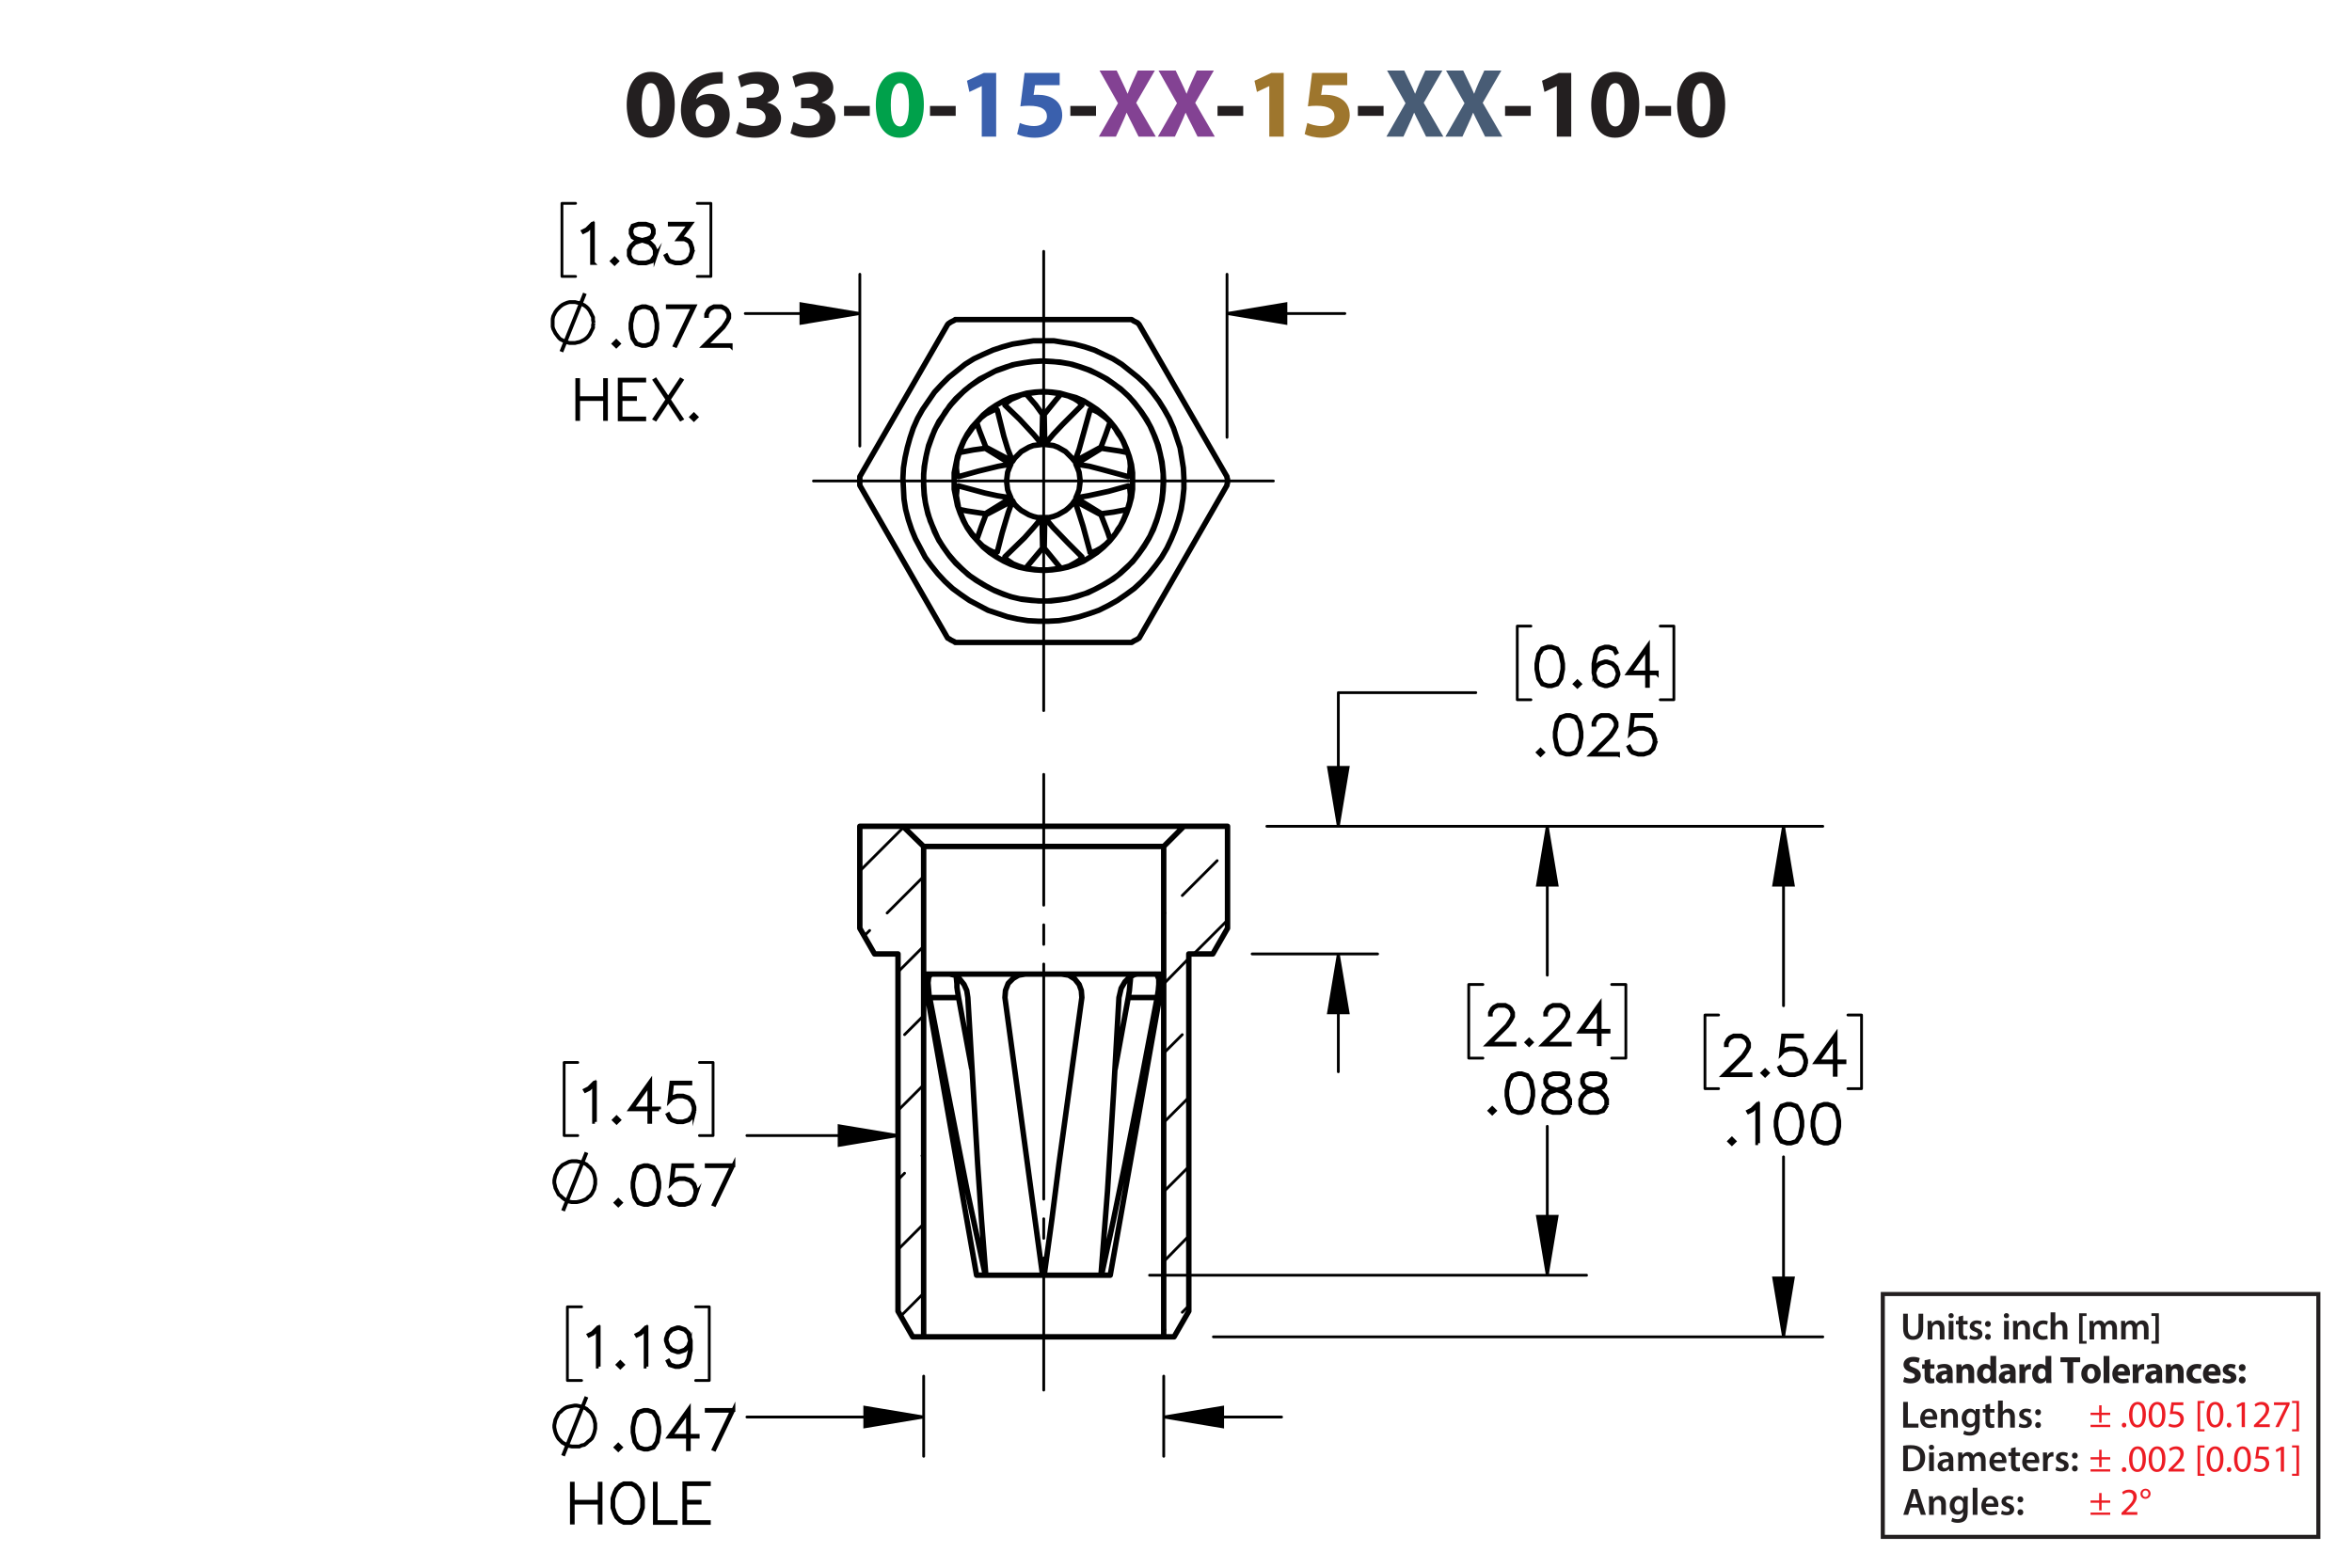
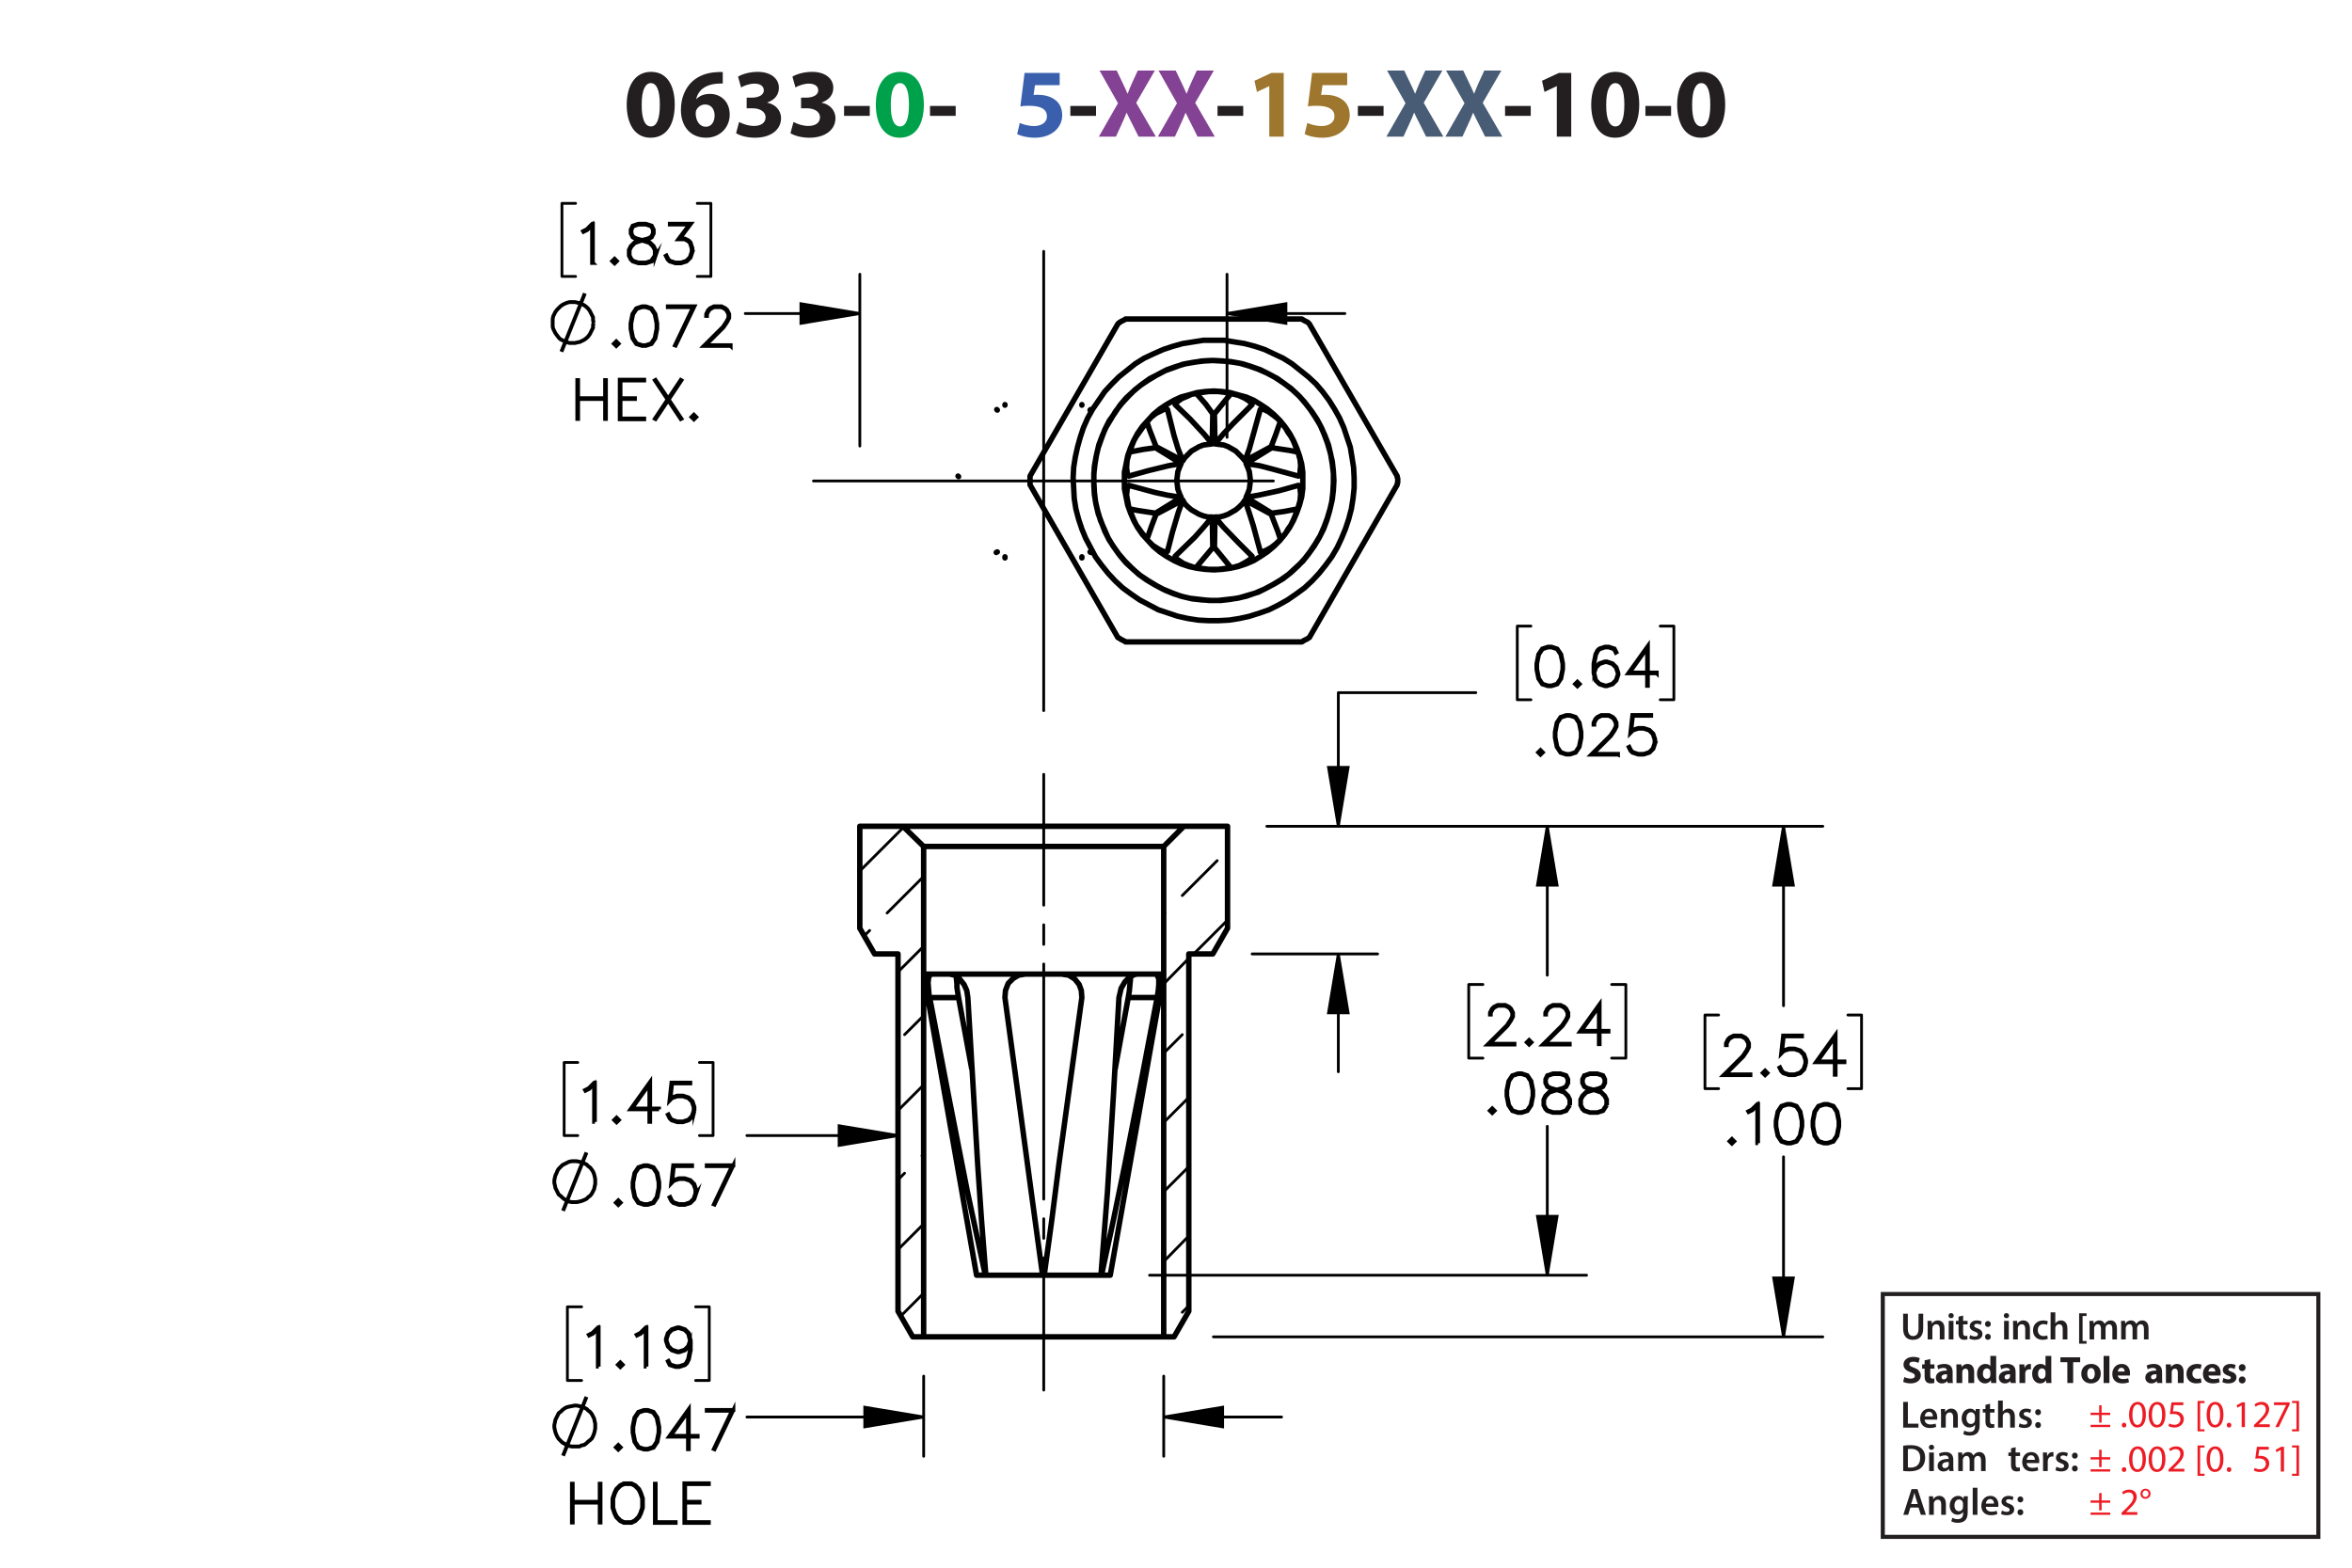
<svg xmlns="http://www.w3.org/2000/svg" id="Layer_1" viewBox="0 0 432 288">
  <defs>
    <style>.cls-1{fill:#834293;}.cls-2{stroke-width:.7px;}.cls-2,.cls-3,.cls-4,.cls-5,.cls-6,.cls-7{stroke:#000;}.cls-2,.cls-3,.cls-4,.cls-5,.cls-6,.cls-8{fill:none;}.cls-2,.cls-5,.cls-7{stroke-miterlimit:10;}.cls-9{fill:#9e762d;}.cls-3,.cls-4,.cls-6{stroke-linecap:round;stroke-linejoin:round;}.cls-3,.cls-5,.cls-6{stroke-width:.51px;}.cls-6{stroke-dasharray:0 0 0 0 43.2 3.6 3.6 3.6;stroke-dashoffset:19.158px;}.cls-7{stroke-width:.7px;}.cls-10{fill:#485c75;}.cls-11{fill:#00a14b;}.cls-12{fill:#ed1c24;}.cls-13{fill:#231f20;}.cls-14{fill:#3a60ad;}.cls-8{stroke:#231f20;stroke-width:.75px;}</style>
  </defs>
  <g>
    <path class="cls-13" d="M123.932,19.195c0,3.619-1.458,6.104-4.447,6.104-3.025,0-4.357-2.719-4.375-6.032,0-3.385,1.44-6.067,4.465-6.067,3.133,0,4.357,2.791,4.357,5.996Zm-6.068,.072c-.018,2.683,.63,3.961,1.692,3.961s1.639-1.333,1.639-3.997c0-2.593-.558-3.961-1.657-3.961-1.008,0-1.692,1.278-1.674,3.997Z" />
    <path class="cls-13" d="M132.751,15.342c-.306-.018-.63,0-1.062,.036-2.431,.198-3.511,1.44-3.817,2.809h.054c.576-.594,1.387-.936,2.485-.936,1.962,0,3.619,1.387,3.619,3.817,0,2.323-1.783,4.231-4.321,4.231-3.115,0-4.646-2.323-4.646-5.114,0-2.197,.81-4.033,2.071-5.204,1.17-1.062,2.683-1.638,4.519-1.728,.504-.036,.828-.036,1.098-.018v2.107Zm-1.495,5.87c0-1.081-.576-2.017-1.747-2.017-.738,0-1.35,.45-1.62,1.044-.072,.144-.108,.36-.108,.684,.054,1.242,.648,2.359,1.891,2.359,.972,0,1.585-.882,1.585-2.071Z" />
    <path class="cls-13" d="M135.754,22.419c.486,.252,1.603,.72,2.719,.72,1.423,0,2.143-.685,2.143-1.567,0-1.152-1.152-1.674-2.359-1.674h-1.116v-1.962h1.062c.918-.018,2.089-.36,2.089-1.351,0-.702-.576-1.224-1.728-1.224-.955,0-1.962,.414-2.449,.702l-.558-1.981c.702-.45,2.106-.882,3.619-.882,2.502,0,3.889,1.315,3.889,2.917,0,1.243-.702,2.215-2.143,2.719v.036c1.404,.252,2.539,1.315,2.539,2.845,0,2.07-1.819,3.583-4.79,3.583-1.512,0-2.791-.397-3.475-.829l.558-2.052Z" />
    <path class="cls-13" d="M145.745,22.419c.486,.252,1.603,.72,2.719,.72,1.423,0,2.143-.685,2.143-1.567,0-1.152-1.152-1.674-2.359-1.674h-1.116v-1.962h1.062c.918-.018,2.089-.36,2.089-1.351,0-.702-.576-1.224-1.728-1.224-.955,0-1.962,.414-2.449,.702l-.558-1.981c.702-.45,2.106-.882,3.619-.882,2.502,0,3.889,1.315,3.889,2.917,0,1.243-.702,2.215-2.143,2.719v.036c1.404,.252,2.539,1.315,2.539,2.845,0,2.07-1.819,3.583-4.79,3.583-1.512,0-2.791-.397-3.475-.829l.558-2.052Z" />
    <path class="cls-13" d="M159.75,19.465v1.818h-4.717v-1.818h4.717Z" />
    <path class="cls-11" d="M169.687,19.195c0,3.619-1.458,6.104-4.447,6.104-3.025,0-4.357-2.719-4.375-6.032,0-3.385,1.44-6.067,4.465-6.067,3.133,0,4.357,2.791,4.357,5.996Zm-6.068,.072c-.018,2.683,.63,3.961,1.692,3.961s1.639-1.333,1.639-3.997c0-2.593-.558-3.961-1.657-3.961-1.008,0-1.692,1.278-1.674,3.997Z" />
    <path class="cls-13" d="M175.536,19.465v1.818h-4.718v-1.818h4.718Z" />
-     <path class="cls-14" d="M180.323,15.828h-.036l-2.233,1.062-.45-2.053,3.097-1.44h2.269v11.704h-2.647V15.828Z" />
    <path class="cls-14" d="M194.634,15.648h-4.538l-.252,1.8c.252-.036,.468-.036,.756-.036,1.116,0,2.251,.252,3.079,.847,.882,.594,1.422,1.566,1.422,2.935,0,2.179-1.873,4.106-5.023,4.106-1.422,0-2.611-.324-3.259-.666l.486-2.052c.522,.252,1.585,.576,2.647,.576,1.134,0,2.341-.54,2.341-1.783,0-1.206-.955-1.945-3.295-1.945-.648,0-1.099,.036-1.585,.108l.774-6.14h6.446v2.251Z" />
    <path class="cls-13" d="M201.311,19.465v1.818h-4.718v-1.818h4.718Z" />
    <path class="cls-1" d="M209.124,25.101l-1.098-2.197c-.45-.846-.738-1.476-1.081-2.179h-.036c-.252,.703-.558,1.333-.936,2.179l-1.008,2.197h-3.133l3.511-6.14-3.385-5.996h3.151l1.062,2.215c.36,.738,.63,1.333,.918,2.017h.036c.288-.774,.522-1.315,.829-2.017l1.026-2.215h3.133l-3.421,5.924,3.601,6.212h-3.169Z" />
    <path class="cls-1" d="M219.959,25.101l-1.098-2.197c-.45-.846-.738-1.476-1.081-2.179h-.035c-.253,.703-.559,1.333-.936,2.179l-1.008,2.197h-3.133l3.511-6.14-3.385-5.996h3.151l1.062,2.215c.359,.738,.63,1.333,.918,2.017h.036c.288-.774,.522-1.315,.828-2.017l1.026-2.215h3.133l-3.421,5.924,3.601,6.212h-3.169Z" />
    <path class="cls-13" d="M228.347,19.465v1.818h-4.718v-1.818h4.718Z" />
    <path class="cls-9" d="M233.134,15.828h-.035l-2.233,1.062-.45-2.053,3.098-1.44h2.269v11.704h-2.647V15.828Z" />
    <path class="cls-9" d="M247.445,15.648h-4.537l-.252,1.8c.252-.036,.468-.036,.756-.036,1.116,0,2.251,.252,3.079,.847,.882,.594,1.422,1.566,1.422,2.935,0,2.179-1.872,4.106-5.023,4.106-1.422,0-2.61-.324-3.259-.666l.486-2.052c.522,.252,1.584,.576,2.647,.576,1.135,0,2.341-.54,2.341-1.783,0-1.206-.954-1.945-3.295-1.945-.648,0-1.099,.036-1.584,.108l.773-6.14h6.446v2.251Z" />
    <path class="cls-13" d="M254.122,19.465v1.818h-4.717v-1.818h4.717Z" />
    <path class="cls-10" d="M261.935,25.101l-1.098-2.197c-.45-.846-.738-1.476-1.081-2.179h-.035c-.253,.703-.559,1.333-.936,2.179l-1.009,2.197h-3.133l3.512-6.14-3.386-5.996h3.151l1.062,2.215c.359,.738,.63,1.333,.918,2.017h.036c.288-.774,.522-1.315,.828-2.017l1.026-2.215h3.133l-3.421,5.924,3.601,6.212h-3.169Z" />
    <path class="cls-10" d="M272.771,25.101l-1.098-2.197c-.45-.846-.738-1.476-1.081-2.179h-.035c-.253,.703-.559,1.333-.936,2.179l-1.009,2.197h-3.133l3.512-6.14-3.386-5.996h3.151l1.062,2.215c.359,.738,.63,1.333,.918,2.017h.036c.288-.774,.522-1.315,.828-2.017l1.026-2.215h3.133l-3.421,5.924,3.601,6.212h-3.169Z" />
    <path class="cls-13" d="M281.158,19.465v1.818h-4.718v-1.818h4.718Z" />
    <path class="cls-13" d="M285.945,15.828h-.035l-2.233,1.062-.45-2.053,3.098-1.44h2.269v11.704h-2.647V15.828Z" />
    <path class="cls-13" d="M301.085,19.195c0,3.619-1.458,6.104-4.447,6.104-3.024,0-4.357-2.719-4.375-6.032,0-3.385,1.44-6.067,4.465-6.067,3.133,0,4.357,2.791,4.357,5.996Zm-6.067,.072c-.019,2.683,.63,3.961,1.692,3.961s1.639-1.333,1.639-3.997c0-2.593-.559-3.961-1.657-3.961-1.008,0-1.692,1.278-1.674,3.997Z" />
    <path class="cls-13" d="M306.934,19.465v1.818h-4.717v-1.818h4.717Z" />
    <path class="cls-13" d="M316.87,19.195c0,3.619-1.458,6.104-4.447,6.104-3.024,0-4.356-2.719-4.375-6.032,0-3.385,1.44-6.067,4.465-6.067,3.134,0,4.357,2.791,4.357,5.996Zm-6.067,.072c-.019,2.683,.63,3.961,1.692,3.961s1.639-1.333,1.639-3.997c0-2.593-.559-3.961-1.656-3.961-1.009,0-1.693,1.278-1.675,3.997Z" />
  </g>
  <g>
    <g>
      <path class="cls-13" d="M349.565,257.546h.862v3.999h1.94v.722h-2.802v-4.721Z" />
      <path class="cls-13" d="M353.514,260.803c.021,.616,.504,.883,1.05,.883,.399,0,.686-.057,.946-.154l.126,.596c-.295,.118-.701,.21-1.191,.21-1.106,0-1.758-.68-1.758-1.724,0-.945,.574-1.835,1.667-1.835,1.106,0,1.471,.911,1.471,1.66,0,.161-.014,.287-.027,.364h-2.283Zm1.498-.603c.008-.315-.133-.833-.707-.833-.532,0-.757,.483-.791,.833h1.498Z" />
      <path class="cls-13" d="M356.516,259.871c0-.392-.007-.721-.028-1.016h.757l.042,.512h.021c.146-.267,.518-.589,1.085-.589,.596,0,1.212,.386,1.212,1.464v2.024h-.861v-1.926c0-.49-.183-.861-.651-.861-.344,0-.581,.245-.673,.504-.027,.077-.035,.182-.035,.28v2.003h-.868v-2.396Z" />
      <path class="cls-13" d="M363.637,258.856c-.015,.231-.028,.512-.028,.981v1.934c0,.714-.147,1.226-.504,1.548-.357,.315-.848,.413-1.317,.413-.434,0-.896-.091-1.19-.273l.19-.651c.217,.126,.581,.26,.994,.26,.56,0,.981-.295,.981-1.03v-.294h-.014c-.196,.301-.547,.504-.995,.504-.847,0-1.449-.7-1.449-1.666,0-1.121,.729-1.801,1.548-1.801,.518,0,.826,.253,.987,.532h.014l.035-.455h.75Zm-.89,1.366c0-.077-.007-.161-.028-.231-.091-.315-.336-.553-.7-.553-.483,0-.841,.42-.841,1.113,0,.581,.294,1.051,.834,1.051,.322,0,.602-.21,.7-.519,.021-.091,.035-.21,.035-.309v-.553Z" />
      <path class="cls-13" d="M365.519,257.882v.974h.819v.644h-.819v1.506c0,.413,.112,.631,.441,.631,.146,0,.259-.021,.336-.042l.014,.658c-.126,.049-.35,.084-.623,.084-.315,0-.581-.105-.742-.28-.183-.196-.267-.505-.267-.953v-1.603h-.49v-.644h.49v-.77l.841-.203Z" />
      <path class="cls-13" d="M366.988,257.294h.868v2.031h.014c.105-.161,.245-.294,.428-.393,.168-.098,.371-.154,.588-.154,.581,0,1.19,.386,1.19,1.478v2.01h-.861v-1.912c0-.497-.182-.868-.658-.868-.336,0-.574,.224-.665,.483-.028,.069-.035,.161-.035,.259v2.038h-.868v-4.973Z" />
      <path class="cls-13" d="M370.95,261.476c.195,.119,.566,.245,.875,.245,.378,0,.546-.154,.546-.379,0-.231-.14-.35-.56-.497-.666-.231-.945-.596-.939-.994,0-.603,.497-1.072,1.288-1.072,.379,0,.708,.099,.903,.203l-.168,.609c-.146-.084-.42-.195-.721-.195-.309,0-.477,.146-.477,.356,0,.218,.161,.322,.596,.477,.616,.224,.903,.539,.91,1.044,0,.616-.483,1.065-1.387,1.065-.413,0-.784-.099-1.037-.238l.169-.623Z" />
      <path class="cls-13" d="M373.806,259.438c0-.322,.225-.554,.532-.554,.315,0,.525,.231,.532,.554,0,.315-.21,.546-.532,.546-.315,0-.532-.231-.532-.546Zm0,2.359c0-.321,.225-.553,.532-.553,.315,0,.525,.224,.532,.553,0,.309-.21,.547-.532,.547-.315,0-.532-.238-.532-.547Z" />
    </g>
    <g>
      <path class="cls-13" d="M349.565,265.591c.379-.064,.862-.099,1.373-.099,.883,0,1.492,.183,1.926,.547,.456,.371,.735,.932,.735,1.736,0,.841-.287,1.471-.735,1.877-.469,.428-1.218,.644-2.136,.644-.504,0-.883-.027-1.163-.062v-4.644Zm.862,3.999c.119,.021,.301,.021,.476,.021,1.121,.008,1.786-.609,1.786-1.807,.007-1.044-.595-1.639-1.674-1.639-.273,0-.469,.021-.588,.049v3.376Z" />
      <path class="cls-13" d="M355.249,265.885c0,.259-.19,.462-.49,.462-.287,0-.477-.203-.477-.462,0-.267,.196-.47,.483-.47,.294,0,.477,.203,.483,.47Zm-.917,4.363v-3.411h.868v3.411h-.868Z" />
      <path class="cls-13" d="M358.043,270.248l-.057-.378h-.021c-.21,.266-.567,.455-1.009,.455-.686,0-1.071-.497-1.071-1.016,0-.861,.763-1.296,2.023-1.289v-.056c0-.225-.091-.596-.693-.596-.336,0-.685,.105-.917,.253l-.168-.56c.252-.154,.693-.302,1.232-.302,1.093,0,1.408,.693,1.408,1.437v1.232c0,.308,.014,.609,.049,.819h-.777Zm-.112-1.667c-.609-.014-1.19,.119-1.19,.638,0,.336,.217,.49,.49,.49,.343,0,.595-.225,.672-.47,.021-.062,.028-.133,.028-.189v-.47Z" />
      <path class="cls-13" d="M359.68,267.853c0-.392-.007-.721-.028-1.016h.743l.034,.505h.021c.168-.267,.477-.582,1.051-.582,.448,0,.798,.253,.945,.631h.014c.119-.19,.26-.329,.421-.428,.189-.133,.406-.203,.685-.203,.567,0,1.143,.386,1.143,1.478v2.01h-.841v-1.884c0-.567-.196-.903-.609-.903-.294,0-.512,.21-.603,.455-.021,.084-.042,.189-.042,.287v2.045h-.841v-1.975c0-.477-.189-.812-.588-.812-.322,0-.539,.252-.616,.49-.035,.084-.049,.182-.049,.279v2.018h-.841v-2.396Z" />
-       <path class="cls-13" d="M366.226,268.784c.021,.616,.504,.883,1.05,.883,.399,0,.686-.057,.946-.154l.126,.596c-.295,.118-.701,.21-1.191,.21-1.106,0-1.758-.68-1.758-1.724,0-.945,.574-1.835,1.667-1.835,1.106,0,1.471,.911,1.471,1.66,0,.161-.014,.287-.027,.364h-2.283Zm1.498-.603c.008-.315-.133-.833-.707-.833-.532,0-.757,.483-.791,.833h1.498Z" />
      <path class="cls-13" d="M370.215,265.863v.974h.819v.644h-.819v1.506c0,.413,.112,.631,.441,.631,.147,0,.26-.021,.336-.042l.015,.658c-.126,.049-.351,.084-.624,.084-.315,0-.581-.105-.742-.28-.182-.196-.266-.505-.266-.953v-1.603h-.49v-.644h.49v-.77l.84-.203Z" />
      <path class="cls-13" d="M372.252,268.784c.021,.616,.504,.883,1.051,.883,.399,0,.686-.057,.945-.154l.126,.596c-.294,.118-.7,.21-1.19,.21-1.106,0-1.758-.68-1.758-1.724,0-.945,.574-1.835,1.667-1.835,1.106,0,1.471,.911,1.471,1.66,0,.161-.015,.287-.028,.364h-2.283Zm1.499-.603c.007-.315-.133-.833-.708-.833-.532,0-.756,.483-.791,.833h1.499Z" />
      <path class="cls-13" d="M375.255,267.937c0-.462-.008-.791-.028-1.1h.749l.028,.651h.028c.168-.483,.567-.729,.932-.729,.084,0,.133,.008,.203,.021v.812c-.07-.014-.147-.028-.253-.028-.413,0-.693,.267-.77,.651-.014,.077-.027,.168-.027,.267v1.765h-.861v-2.312Z" />
      <path class="cls-13" d="M377.705,269.457c.195,.119,.566,.245,.875,.245,.378,0,.546-.154,.546-.379,0-.231-.14-.35-.56-.497-.666-.231-.945-.596-.939-.994,0-.603,.497-1.072,1.288-1.072,.379,0,.708,.099,.903,.203l-.168,.609c-.146-.084-.42-.195-.721-.195-.309,0-.477,.146-.477,.356,0,.218,.161,.322,.596,.477,.616,.224,.903,.539,.91,1.044,0,.616-.483,1.065-1.387,1.065-.413,0-.784-.099-1.037-.238l.169-.623Z" />
      <path class="cls-13" d="M380.56,267.419c0-.322,.225-.554,.532-.554,.315,0,.525,.231,.532,.554,0,.315-.21,.546-.532,.546-.315,0-.532-.231-.532-.546Zm0,2.359c0-.321,.225-.553,.532-.553,.315,0,.525,.224,.532,.553,0,.309-.21,.547-.532,.547-.315,0-.532-.238-.532-.547Z" />
    </g>
    <g>
      <path class="cls-13" d="M349.775,252.973c.288,.147,.729,.294,1.185,.294,.49,0,.749-.203,.749-.511,0-.295-.225-.463-.792-.666-.784-.273-1.295-.707-1.295-1.394,0-.806,.672-1.422,1.786-1.422,.532,0,.924,.112,1.204,.238l-.238,.861c-.189-.091-.525-.224-.987-.224s-.686,.21-.686,.455c0,.301,.267,.435,.876,.665,.833,.309,1.226,.742,1.226,1.408,0,.791-.609,1.464-1.905,1.464-.539,0-1.071-.141-1.338-.287l.217-.883Z" />
      <path class="cls-13" d="M354.543,249.667v.981h.764v.784h-.764v1.24c0,.413,.099,.602,.421,.602,.133,0,.238-.014,.315-.027l.007,.805c-.141,.057-.393,.092-.693,.092-.344,0-.631-.119-.799-.294-.196-.203-.294-.533-.294-1.016v-1.401h-.455v-.784h.455v-.742l1.043-.238Z" />
      <path class="cls-13" d="M357.736,254.072l-.064-.343h-.021c-.224,.273-.574,.42-.981,.42-.693,0-1.106-.504-1.106-1.051,0-.89,.799-1.316,2.011-1.31v-.049c0-.183-.099-.441-.624-.441-.35,0-.721,.119-.945,.259l-.196-.686c.238-.133,.708-.301,1.331-.301,1.142,0,1.506,.673,1.506,1.478v1.191c0,.329,.014,.644,.049,.833h-.959Zm-.127-1.618c-.56-.007-.994,.126-.994,.54,0,.273,.182,.405,.42,.405,.267,0,.483-.175,.554-.392,.014-.056,.021-.119,.021-.183v-.371Z" />
      <path class="cls-13" d="M359.352,251.74c0-.428-.014-.792-.027-1.093h.924l.049,.469h.021c.14-.217,.49-.546,1.058-.546,.7,0,1.226,.462,1.226,1.471v2.031h-1.065v-1.898c0-.44-.154-.742-.539-.742-.295,0-.47,.203-.54,.399-.027,.064-.042,.168-.042,.267v1.975h-1.065v-2.332Z" />
      <path class="cls-13" d="M366.641,249.1v3.95c0,.385,.014,.791,.027,1.022h-.945l-.049-.504h-.014c-.218,.385-.631,.581-1.072,.581-.812,0-1.464-.693-1.464-1.758-.007-1.156,.715-1.821,1.534-1.821,.42,0,.749,.147,.903,.386h.015v-1.856h1.065Zm-1.065,2.998c0-.057-.008-.134-.015-.19-.062-.287-.294-.525-.623-.525-.483,0-.735,.435-.735,.974,0,.581,.287,.945,.729,.945,.308,0,.553-.21,.616-.511,.021-.077,.028-.154,.028-.245v-.448Z" />
      <path class="cls-13" d="M369.307,254.072l-.064-.343h-.021c-.225,.273-.574,.42-.981,.42-.693,0-1.106-.504-1.106-1.051,0-.89,.798-1.316,2.01-1.31v-.049c0-.183-.098-.441-.623-.441-.351,0-.722,.119-.945,.259l-.196-.686c.238-.133,.707-.301,1.33-.301,1.142,0,1.506,.673,1.506,1.478v1.191c0,.329,.015,.644,.05,.833h-.96Zm-.126-1.618c-.56-.007-.994,.126-.994,.54,0,.273,.182,.405,.42,.405,.266,0,.483-.175,.553-.392,.015-.056,.021-.119,.021-.183v-.371Z" />
      <path class="cls-13" d="M370.923,251.775c0-.505-.015-.834-.028-1.128h.918l.034,.63h.028c.175-.497,.596-.707,.925-.707,.098,0,.146,0,.224,.014v1.002c-.077-.014-.168-.028-.287-.028-.392,0-.658,.21-.729,.54-.014,.069-.021,.153-.021,.237v1.737h-1.065v-2.297Z" />
      <path class="cls-13" d="M376.769,249.1v3.95c0,.385,.014,.791,.027,1.022h-.945l-.049-.504h-.014c-.218,.385-.631,.581-1.072,.581-.812,0-1.464-.693-1.464-1.758-.007-1.156,.715-1.821,1.534-1.821,.42,0,.749,.147,.903,.386h.015v-1.856h1.065Zm-1.065,2.998c0-.057-.008-.134-.015-.19-.062-.287-.294-.525-.623-.525-.483,0-.735,.435-.735,.974,0,.581,.287,.945,.729,.945,.308,0,.553-.21,.616-.511,.021-.077,.028-.154,.028-.245v-.448Z" />
      <path class="cls-13" d="M379.715,250.248h-1.268v-.896h3.628v.896h-1.289v3.824h-1.071v-3.824Z" />
      <path class="cls-13" d="M385.856,252.321c0,1.254-.89,1.828-1.808,1.828-1.001,0-1.772-.658-1.772-1.765,0-1.107,.729-1.815,1.828-1.815,1.051,0,1.751,.722,1.751,1.751Zm-2.479,.035c0,.588,.245,1.029,.7,1.029,.413,0,.68-.413,.68-1.029,0-.512-.196-1.029-.68-1.029-.511,0-.7,.525-.7,1.029Z" />
      <path class="cls-13" d="M386.378,249.1h1.065v4.973h-1.065v-4.973Z" />
      <path class="cls-13" d="M388.989,252.699c.035,.441,.47,.651,.967,.651,.364,0,.658-.049,.945-.14l.141,.722c-.351,.14-.777,.21-1.24,.21-1.162,0-1.828-.673-1.828-1.744,0-.868,.54-1.828,1.73-1.828,1.106,0,1.526,.861,1.526,1.709,0,.182-.021,.343-.035,.42h-2.206Zm1.254-.729c0-.259-.112-.693-.603-.693-.448,0-.63,.406-.658,.693h1.261Z" />
-       <path class="cls-13" d="M391.733,251.775c0-.505-.015-.834-.028-1.128h.918l.034,.63h.028c.175-.497,.596-.707,.925-.707,.098,0,.146,0,.224,.014v1.002c-.077-.014-.168-.028-.287-.028-.392,0-.658,.21-.729,.54-.014,.069-.021,.153-.021,.237v1.737h-1.065v-2.297Z" />
      <path class="cls-13" d="M396.207,254.072l-.064-.343h-.021c-.225,.273-.574,.42-.981,.42-.693,0-1.106-.504-1.106-1.051,0-.89,.798-1.316,2.01-1.31v-.049c0-.183-.098-.441-.623-.441-.351,0-.722,.119-.945,.259l-.196-.686c.238-.133,.707-.301,1.33-.301,1.142,0,1.506,.673,1.506,1.478v1.191c0,.329,.015,.644,.05,.833h-.96Zm-.126-1.618c-.56-.007-.994,.126-.994,.54,0,.273,.182,.405,.42,.405,.266,0,.483-.175,.553-.392,.015-.056,.021-.119,.021-.183v-.371Z" />
      <path class="cls-13" d="M397.823,251.74c0-.428-.014-.792-.027-1.093h.924l.049,.469h.021c.14-.217,.49-.546,1.058-.546,.7,0,1.226,.462,1.226,1.471v2.031h-1.065v-1.898c0-.44-.154-.742-.539-.742-.295,0-.47,.203-.54,.399-.027,.064-.042,.168-.042,.267v1.975h-1.065v-2.332Z" />
      <path class="cls-13" d="M404.362,253.988c-.189,.084-.546,.154-.952,.154-1.106,0-1.815-.673-1.815-1.751,0-1.002,.686-1.821,1.962-1.821,.279,0,.588,.049,.811,.133l-.168,.792c-.126-.057-.315-.105-.595-.105-.56,0-.925,.399-.918,.96,0,.63,.421,.959,.939,.959,.252,0,.448-.042,.609-.104l.126,.784Z" />
      <path class="cls-13" d="M405.636,252.699c.035,.441,.469,.651,.967,.651,.364,0,.658-.049,.945-.14l.14,.722c-.35,.14-.777,.21-1.239,.21-1.163,0-1.828-.673-1.828-1.744,0-.868,.539-1.828,1.73-1.828,1.107,0,1.527,.861,1.527,1.709,0,.182-.021,.343-.035,.42h-2.206Zm1.254-.729c0-.259-.112-.693-.603-.693-.448,0-.631,.406-.658,.693h1.261Z" />
      <path class="cls-13" d="M408.372,253.141c.196,.119,.603,.259,.918,.259,.321,0,.455-.111,.455-.287,0-.175-.105-.259-.505-.392-.707-.238-.981-.623-.974-1.029,0-.638,.547-1.121,1.395-1.121,.398,0,.756,.091,.966,.196l-.189,.735c-.154-.084-.448-.196-.742-.196-.26,0-.406,.105-.406,.28,0,.161,.133,.245,.553,.393,.651,.224,.925,.553,.932,1.058,0,.637-.504,1.106-1.484,1.106-.448,0-.848-.099-1.107-.238l.19-.764Z" />
      <path class="cls-13" d="M411.207,251.25c0-.379,.259-.644,.63-.644s.616,.259,.624,.644c0,.364-.253,.637-.631,.637-.364,0-.623-.273-.623-.637Zm0,2.262c0-.371,.259-.644,.63-.644s.616,.267,.624,.644c0,.364-.253,.638-.631,.638-.364,0-.623-.273-.623-.638Z" />
    </g>
    <g>
      <path class="cls-12" d="M386.008,258.166v1.365h1.583v.421h-1.583v1.4h-.448v-1.4h-1.583v-.421h1.583v-1.365h.448Zm1.583,3.586v.42h-3.614v-.42h3.614Z" />
      <path class="cls-12" d="M389.717,261.808c0-.259,.175-.441,.42-.441s.413,.183,.413,.441c0,.252-.161,.441-.42,.441-.245,0-.413-.19-.413-.441Z" />
      <path class="cls-12" d="M394.143,259.847c0,1.548-.574,2.402-1.583,2.402-.89,0-1.492-.834-1.506-2.34,0-1.526,.658-2.367,1.583-2.367,.959,0,1.506,.855,1.506,2.305Zm-2.473,.07c0,1.184,.364,1.855,.925,1.855,.63,0,.932-.735,.932-1.897,0-1.121-.287-1.856-.925-1.856-.539,0-.932,.658-.932,1.898Z" />
      <path class="cls-12" d="M397.733,259.847c0,1.548-.574,2.402-1.583,2.402-.89,0-1.492-.834-1.506-2.34,0-1.526,.658-2.367,1.583-2.367,.959,0,1.506,.855,1.506,2.305Zm-2.473,.07c0,1.184,.364,1.855,.925,1.855,.63,0,.932-.735,.932-1.897,0-1.121-.287-1.856-.925-1.856-.539,0-.932,.658-.932,1.898Z" />
      <path class="cls-12" d="M401.016,258.138h-1.736l-.176,1.17c.105-.015,.203-.028,.371-.028,.351,0,.701,.077,.981,.245,.357,.203,.651,.596,.651,1.17,0,.89-.707,1.555-1.694,1.555-.497,0-.918-.141-1.135-.28l.154-.469c.189,.111,.56,.252,.974,.252,.581,0,1.078-.379,1.078-.988-.007-.588-.399-1.008-1.31-1.008-.259,0-.462,.027-.63,.049l.294-2.186h2.178v.519Z" />
      <path class="cls-12" d="M403.632,262.956v-5.582h1.282v.386h-.806v4.811h.806v.385h-1.282Z" />
      <path class="cls-12" d="M408.387,259.847c0,1.548-.574,2.402-1.583,2.402-.889,0-1.491-.834-1.506-2.34,0-1.526,.659-2.367,1.583-2.367,.96,0,1.506,.855,1.506,2.305Zm-2.472,.07c0,1.184,.364,1.855,.924,1.855,.631,0,.932-.735,.932-1.897,0-1.121-.287-1.856-.925-1.856-.539,0-.931,.658-.931,1.898Z" />
      <path class="cls-12" d="M409.001,261.808c0-.259,.175-.441,.421-.441,.245,0,.413,.183,.413,.441,0,.252-.161,.441-.421,.441-.245,0-.413-.19-.413-.441Z" />
      <path class="cls-12" d="M411.738,258.193h-.014l-.791,.428-.119-.47,.994-.532h.525v4.553h-.596v-3.978Z" />
      <path class="cls-12" d="M413.991,262.172v-.378l.483-.47c1.163-1.106,1.688-1.694,1.695-2.381,0-.463-.225-.89-.903-.89-.413,0-.757,.21-.967,.385l-.196-.434c.315-.267,.764-.463,1.289-.463,.981,0,1.394,.673,1.394,1.324,0,.841-.609,1.52-1.568,2.444l-.364,.336v.014h2.045v.512h-2.907Z" />
      <path class="cls-12" d="M420.538,257.619v.406l-1.982,4.146h-.637l1.975-4.027v-.014h-2.227v-.512h2.871Z" />
      <path class="cls-12" d="M422.272,257.367v5.589h-1.281v-.385h.806v-4.818h-.806v-.386h1.281Z" />
    </g>
    <g>
      <path class="cls-12" d="M386.008,266.336v1.365h1.583v.421h-1.583v1.4h-.448v-1.4h-1.583v-.421h1.583v-1.365h.448Zm1.583,3.586v.42h-3.614v-.42h3.614Z" />
      <path class="cls-12" d="M389.717,269.978c0-.259,.175-.441,.42-.441s.413,.183,.413,.441c0,.252-.161,.441-.42,.441-.245,0-.413-.19-.413-.441Z" />
      <path class="cls-12" d="M394.143,268.017c0,1.548-.574,2.402-1.583,2.402-.89,0-1.492-.834-1.506-2.34,0-1.526,.658-2.367,1.583-2.367,.959,0,1.506,.855,1.506,2.305Zm-2.473,.07c0,1.184,.364,1.855,.925,1.855,.63,0,.932-.735,.932-1.897,0-1.121-.287-1.856-.925-1.856-.539,0-.932,.658-.932,1.898Z" />
      <path class="cls-12" d="M397.733,268.017c0,1.548-.574,2.402-1.583,2.402-.89,0-1.492-.834-1.506-2.34,0-1.526,.658-2.367,1.583-2.367,.959,0,1.506,.855,1.506,2.305Zm-2.473,.07c0,1.184,.364,1.855,.925,1.855,.63,0,.932-.735,.932-1.897,0-1.121-.287-1.856-.925-1.856-.539,0-.932,.658-.932,1.898Z" />
      <path class="cls-12" d="M398.298,270.342v-.378l.483-.47c1.163-1.106,1.688-1.694,1.695-2.381,0-.463-.225-.89-.903-.89-.413,0-.757,.21-.967,.385l-.196-.434c.315-.267,.764-.463,1.289-.463,.981,0,1.394,.673,1.394,1.324,0,.841-.609,1.52-1.568,2.444l-.364,.336v.014h2.045v.512h-2.907Z" />
      <path class="cls-12" d="M403.632,271.126v-5.582h1.282v.386h-.806v4.811h.806v.385h-1.282Z" />
      <path class="cls-12" d="M408.387,268.017c0,1.548-.574,2.402-1.583,2.402-.889,0-1.491-.834-1.506-2.34,0-1.526,.659-2.367,1.583-2.367,.96,0,1.506,.855,1.506,2.305Zm-2.472,.07c0,1.184,.364,1.855,.924,1.855,.631,0,.932-.735,.932-1.897,0-1.121-.287-1.856-.925-1.856-.539,0-.931,.658-.931,1.898Z" />
      <path class="cls-12" d="M409.001,269.978c0-.259,.175-.441,.421-.441,.245,0,.413,.183,.413,.441,0,.252-.161,.441-.421,.441-.245,0-.413-.19-.413-.441Z" />
-       <path class="cls-12" d="M413.427,268.017c0,1.548-.574,2.402-1.583,2.402-.89,0-1.492-.834-1.506-2.34,0-1.526,.658-2.367,1.583-2.367,.959,0,1.506,.855,1.506,2.305Zm-2.473,.07c0,1.184,.364,1.855,.925,1.855,.63,0,.932-.735,.932-1.897,0-1.121-.287-1.856-.925-1.856-.539,0-.932,.658-.932,1.898Z" />
      <path class="cls-12" d="M416.709,266.308h-1.736l-.176,1.17c.105-.015,.203-.028,.371-.028,.351,0,.701,.077,.981,.245,.357,.203,.651,.596,.651,1.17,0,.89-.707,1.555-1.694,1.555-.497,0-.918-.141-1.135-.28l.154-.469c.189,.111,.56,.252,.974,.252,.581,0,1.078-.379,1.078-.988-.007-.588-.399-1.008-1.31-1.008-.259,0-.462,.027-.63,.049l.294-2.186h2.178v.519Z" />
      <path class="cls-12" d="M418.92,266.363h-.014l-.791,.428-.119-.47,.994-.532h.525v4.553h-.596v-3.978Z" />
      <path class="cls-12" d="M422.272,265.537v5.589h-1.281v-.385h.806v-4.818h-.806v-.386h1.281Z" />
    </g>
    <g>
      <path class="cls-13" d="M350.884,276.953l-.406,1.338h-.89l1.513-4.721h1.1l1.534,4.721h-.925l-.428-1.338h-1.498Zm1.352-.651l-.371-1.162c-.092-.287-.168-.609-.238-.883h-.014c-.07,.273-.141,.603-.225,.883l-.364,1.162h1.212Z" />
      <path class="cls-13" d="M354.32,275.896c0-.392-.008-.721-.028-1.016h.756l.043,.512h.021c.147-.267,.519-.589,1.086-.589,.595,0,1.211,.386,1.211,1.464v2.024h-.861v-1.926c0-.49-.182-.861-.651-.861-.343,0-.581,.245-.672,.504-.028,.077-.035,.182-.035,.28v2.003h-.868v-2.396Z" />
      <path class="cls-13" d="M361.44,274.88c-.014,.231-.028,.512-.028,.981v1.934c0,.714-.146,1.226-.504,1.548-.357,.315-.848,.413-1.316,.413-.435,0-.896-.091-1.191-.273l.19-.651c.217,.126,.581,.26,.995,.26,.56,0,.981-.295,.981-1.03v-.294h-.015c-.196,.301-.546,.504-.994,.504-.848,0-1.45-.7-1.45-1.666,0-1.121,.729-1.801,1.548-1.801,.519,0,.827,.253,.987,.532h.015l.035-.455h.749Zm-.89,1.366c0-.077-.007-.161-.027-.231-.092-.315-.337-.553-.701-.553-.482,0-.84,.42-.84,1.113,0,.581,.294,1.051,.833,1.051,.322,0,.603-.21,.7-.519,.021-.091,.035-.21,.035-.309v-.553Z" />
      <path class="cls-13" d="M362.335,273.318h.868v4.973h-.868v-4.973Z" />
      <path class="cls-13" d="M364.743,276.827c.021,.616,.504,.883,1.051,.883,.399,0,.686-.057,.945-.154l.126,.596c-.294,.118-.7,.21-1.19,.21-1.106,0-1.758-.68-1.758-1.724,0-.945,.574-1.835,1.667-1.835,1.106,0,1.471,.911,1.471,1.66,0,.161-.015,.287-.028,.364h-2.283Zm1.499-.603c.007-.315-.133-.833-.708-.833-.532,0-.756,.483-.791,.833h1.499Z" />
      <path class="cls-13" d="M367.704,277.5c.195,.119,.566,.245,.875,.245,.378,0,.546-.154,.546-.379,0-.231-.14-.35-.56-.497-.666-.231-.945-.596-.939-.994,0-.603,.497-1.072,1.288-1.072,.379,0,.708,.099,.903,.203l-.168,.609c-.146-.084-.42-.195-.721-.195-.309,0-.477,.146-.477,.356,0,.218,.161,.322,.596,.477,.616,.224,.903,.539,.91,1.044,0,.616-.483,1.065-1.387,1.065-.413,0-.784-.099-1.037-.238l.169-.623Z" />
      <path class="cls-13" d="M370.56,275.462c0-.322,.225-.554,.532-.554,.315,0,.525,.231,.532,.554,0,.315-.21,.546-.532,.546-.315,0-.532-.231-.532-.546Zm0,2.359c0-.321,.225-.553,.532-.553,.315,0,.525,.224,.532,.553,0,.309-.21,.547-.532,.547-.315,0-.532-.238-.532-.547Z" />
    </g>
    <g>
      <path class="cls-12" d="M386.008,274.285v1.365h1.583v.421h-1.583v1.4h-.448v-1.4h-1.583v-.421h1.583v-1.365h.448Zm1.583,3.586v.42h-3.614v-.42h3.614Z" />
      <path class="cls-12" d="M389.667,278.291v-.378l.483-.47c1.163-1.106,1.688-1.694,1.695-2.381,0-.463-.225-.89-.903-.89-.413,0-.757,.21-.967,.385l-.196-.434c.315-.267,.764-.463,1.289-.463,.981,0,1.394,.673,1.394,1.324,0,.841-.609,1.52-1.568,2.444l-.364,.336v.014h2.045v.512h-2.907Z" />
      <path class="cls-12" d="M395.002,274.404c0,.567-.455,.939-.939,.939-.546,0-.917-.413-.917-.904-.007-.539,.413-.945,.932-.945,.574,0,.924,.435,.924,.911Zm-1.478,.034c0,.322,.238,.575,.546,.575,.315,0,.554-.26,.554-.603,0-.26-.154-.589-.554-.589-.364,0-.546,.315-.546,.616Z" />
    </g>
    <rect class="cls-8" x="345.82" y="237.725" width="80" height="44.612" />
    <g>
      <path class="cls-13" d="M350.419,241.343v2.753c0,.924,.386,1.352,.967,1.352,.623,0,.995-.428,.995-1.352v-2.753h.861v2.696c0,1.457-.75,2.102-1.885,2.102-1.092,0-1.8-.609-1.8-2.094v-2.704h.861Z" />
      <path class="cls-13" d="M354.059,243.668c0-.392-.007-.721-.028-1.016h.757l.042,.512h.021c.146-.267,.518-.589,1.085-.589,.596,0,1.212,.386,1.212,1.464v2.024h-.861v-1.926c0-.49-.183-.861-.651-.861-.344,0-.581,.245-.673,.504-.027,.077-.035,.182-.035,.28v2.003h-.868v-2.396Z" />
      <path class="cls-13" d="M358.848,241.7c0,.259-.19,.462-.49,.462-.287,0-.477-.203-.477-.462,0-.267,.196-.47,.483-.47,.294,0,.476,.203,.483,.47Zm-.918,4.363v-3.411h.868v3.411h-.868Z" />
      <path class="cls-13" d="M360.576,241.679v.974h.819v.644h-.819v1.506c0,.413,.112,.631,.441,.631,.146,0,.259-.021,.336-.043l.014,.659c-.126,.049-.35,.084-.623,.084-.315,0-.581-.105-.742-.28-.183-.196-.267-.505-.267-.953v-1.603h-.49v-.644h.49v-.77l.841-.203Z" />
      <path class="cls-13" d="M361.871,245.273c.195,.118,.566,.245,.875,.245,.378,0,.546-.154,.546-.379,0-.231-.14-.35-.56-.497-.666-.231-.945-.595-.939-.994,0-.603,.497-1.072,1.288-1.072,.379,0,.708,.099,.903,.203l-.168,.609c-.146-.084-.42-.195-.721-.195-.309,0-.477,.146-.477,.356,0,.218,.161,.322,.596,.477,.616,.224,.903,.539,.91,1.044,0,.616-.483,1.065-1.387,1.065-.413,0-.784-.099-1.037-.238l.169-.623Z" />
      <path class="cls-13" d="M364.594,243.234c0-.322,.225-.554,.532-.554,.315,0,.525,.231,.532,.554,0,.315-.21,.546-.532,.546-.315,0-.532-.231-.532-.546Zm0,2.359c0-.321,.225-.553,.532-.553,.315,0,.525,.224,.532,.553,0,.309-.21,.547-.532,.547-.315,0-.532-.238-.532-.547Z" />
      <path class="cls-13" d="M369.015,241.7c0,.259-.19,.462-.49,.462-.287,0-.477-.203-.477-.462,0-.267,.196-.47,.483-.47,.294,0,.477,.203,.483,.47Zm-.917,4.363v-3.411h.868v3.411h-.868Z" />
      <path class="cls-13" d="M369.757,243.668c0-.392-.008-.721-.028-1.016h.756l.043,.512h.021c.147-.267,.519-.589,1.086-.589,.595,0,1.211,.386,1.211,1.464v2.024h-.861v-1.926c0-.49-.182-.861-.651-.861-.343,0-.581,.245-.672,.504-.028,.077-.035,.182-.035,.28v2.003h-.868v-2.396Z" />
      <path class="cls-13" d="M376.135,245.958c-.182,.084-.539,.176-.967,.176-1.065,0-1.758-.68-1.758-1.737,0-1.022,.7-1.821,1.898-1.821,.315,0,.637,.07,.833,.161l-.153,.644c-.141-.062-.344-.133-.651-.133-.659,0-1.051,.483-1.044,1.106,0,.7,.455,1.1,1.044,1.1,.301,0,.511-.064,.679-.133l.119,.637Z" />
      <path class="cls-13" d="M376.638,241.091h.868v2.031h.014c.105-.161,.245-.294,.428-.393,.168-.098,.371-.154,.588-.154,.581,0,1.19,.386,1.19,1.478v2.01h-.861v-1.912c0-.497-.182-.868-.658-.868-.336,0-.574,.224-.665,.483-.028,.069-.035,.161-.035,.259v2.038h-.868v-4.973Z" />
      <path class="cls-13" d="M381.88,246.848v-5.582h1.366v.497h-.729v4.595h.729v.49h-1.366Z" />
      <path class="cls-13" d="M383.798,243.668c0-.392-.007-.721-.028-1.016h.743l.034,.505h.021c.168-.267,.477-.582,1.051-.582,.448,0,.798,.253,.945,.631h.014c.119-.19,.26-.329,.421-.428,.189-.133,.406-.203,.685-.203,.567,0,1.143,.386,1.143,1.478v2.01h-.841v-1.884c0-.567-.196-.903-.609-.903-.294,0-.512,.21-.603,.455-.021,.084-.042,.189-.042,.287v2.045h-.841v-1.975c0-.477-.189-.812-.588-.812-.322,0-.539,.252-.616,.49-.035,.084-.049,.182-.049,.28v2.017h-.841v-2.396Z" />
      <path class="cls-13" d="M389.602,243.668c0-.392-.008-.721-.028-1.016h.742l.035,.505h.021c.168-.267,.476-.582,1.05-.582,.448,0,.799,.253,.945,.631h.015c.119-.19,.259-.329,.42-.428,.19-.133,.406-.203,.686-.203,.567,0,1.142,.386,1.142,1.478v2.01h-.841v-1.884c0-.567-.195-.903-.609-.903-.294,0-.511,.21-.602,.455-.021,.084-.042,.189-.042,.287v2.045h-.841v-1.975c0-.477-.19-.812-.588-.812-.322,0-.54,.252-.617,.49-.034,.084-.049,.182-.049,.28v2.017h-.84v-2.396Z" />
-       <path class="cls-13" d="M396.524,241.259v5.589h-1.358v-.497h.721v-4.595h-.721v-.497h1.358Z" />
    </g>
  </g>
  <g>
    <g>
      <path class="cls-7" d="M287.111,122.955l-.338,1.716-.713,1.057-1.06,.341h-.703l-1.06-.341-.708-1.057-.342-1.716v-1.043l.342-1.716,.708-1.057,1.06-.351h.703l1.06,.351,.713,1.057,.338,1.716v1.043Zm-.152-.023v-.996l-.343-1.683-.65-.981-.984-.327h-.66l-.983,.327-.656,.981-.337,1.683v.996l.337,1.683,.656,.981,.983,.327h.66l.984-.327,.65-.981,.343-1.683Z" />
      <path class="cls-7" d="M290.172,125.662l-.446,.436-.447-.436,.447-.446,.446,.446Zm-.214,0l-.232-.232-.233,.232,.233,.232,.232-.232Z" />
      <path class="cls-7" d="M297.263,123.975l-.348,1.047-.713,.707-1.05,.341h-.361l-1.05-.341-.713-.707-.348-1.389v-1.721l.338-1.716,.352-.702,.371-.355,1.05-.351h.703l1.069,.351,.352,.707-.138,.081-.332-.654-.975-.327h-.66l-.994,.327-.309,.322-.333,.659-.342,1.683v1.213l.195-.583,.713-.711,1.05-.351h.361l1.05,.351,.713,.711,.348,1.048v.36Zm-.152-.024v-.317l-.333-.991-.65-.649-.994-.332h-.322l-.994,.332-.65,.649-.333,.981,.333,1.318,.65,.654,.994,.327h.322l.994-.327,.65-.654,.333-.991Z" />
      <path class="cls-7" d="M304.305,123.7h-1.625v2.304h-.157v-2.304h-3.483l3.641-5.077v4.92h1.625v.157Zm-1.782-.157v-4.432l-3.175,4.432h3.175Z" />
    </g>
    <g>
      <path class="cls-7" d="M283.394,138.225l-.446,.436-.447-.436,.447-.446,.446,.446Zm-.214,0l-.232-.232-.233,.232,.233,.232,.232-.232Z" />
      <path class="cls-7" d="M290.485,135.518l-.338,1.716-.713,1.057-1.06,.341h-.703l-1.06-.341-.708-1.057-.342-1.716v-1.043l.342-1.716,.708-1.057,1.06-.351h.703l1.06,.351,.713,1.057,.338,1.716v1.043Zm-.152-.023v-.996l-.343-1.683-.65-.981-.984-.327h-.66l-.983,.327-.656,.981-.337,1.683v.996l.337,1.683,.656,.981,.983,.327h.66l.984-.327,.65-.981,.343-1.683Z" />
      <path class="cls-7" d="M297.187,138.633h-4.952l3.531-3.513,.67-1.01,.332-.664v-.64l-.332-.649-.318-.322-.656-.327h-1.321l-.65,.327-.323,.322-.333,.649v.322h-.152v-.36l.348-.711,.36-.355,.713-.351h1.402l.708,.351,.361,.355,.352,.711v.721l-.352,.697-.69,1.029-3.283,3.271h4.586v.147Z" />
      <path class="cls-7" d="M304.039,136.538l-.348,1.047-.713,.707-1.05,.341h-1.041l-1.05-.341-.371-.36-.342-.688,.138-.076,.337,.668,.315,.322,.993,.327h1.002l.994-.327,.65-.654,.333-.991v-.659l-.333-.991-.65-.65-.994-.332h-1.002l-.993,.332-.476,.488,.366-3.352h3.478v.157h-3.341l-.31,2.764,.205-.194,1.05-.346h1.041l1.05,.346,.713,.711,.348,1.048v.702Z" />
    </g>
    <g>
      <path class="cls-7" d="M278.171,191.895h-4.952l3.531-3.513,.67-1.01,.332-.664v-.64l-.332-.649-.318-.322-.656-.327h-1.321l-.65,.327-.323,.322-.333,.649v.322h-.152v-.36l.348-.711,.36-.355,.713-.351h1.402l.708,.351,.361,.355,.352,.711v.721l-.352,.697-.69,1.028-3.283,3.271h4.586v.147Z" />
      <path class="cls-7" d="M281.308,191.487l-.446,.436-.447-.436,.447-.445,.446,.445Zm-.214,0l-.232-.231-.233,.231,.233,.232,.232-.232Z" />
      <path class="cls-7" d="M288.322,191.895h-4.952l3.531-3.513,.67-1.01,.332-.664v-.64l-.332-.649-.318-.322-.656-.327h-1.321l-.65,.327-.323,.322-.333,.649v.322h-.152v-.36l.348-.711,.36-.355,.713-.351h1.402l.708,.351,.361,.355,.352,.711v.721l-.352,.697-.69,1.028-3.283,3.271h4.586v.147Z" />
      <path class="cls-7" d="M295.44,189.525h-1.625v2.304h-.157v-2.304h-3.483l3.641-5.077v4.921h1.625v.156Zm-1.782-.156v-4.433l-3.175,4.433h3.175Z" />
    </g>
    <g>
      <path class="cls-7" d="M274.53,204.049l-.446,.436-.447-.436,.447-.445,.446,.445Zm-.214,0l-.232-.231-.233,.231,.233,.232,.232-.232Z" />
      <path class="cls-7" d="M281.621,201.343l-.338,1.716-.713,1.057-1.06,.342h-.703l-1.06-.342-.708-1.057-.342-1.716v-1.043l.342-1.717,.708-1.057,1.06-.351h.703l1.06,.351,.713,1.057,.338,1.717v1.043Zm-.152-.024v-.995l-.343-1.683-.65-.981-.984-.327h-.66l-.983,.327-.656,.981-.337,1.683v.995l.337,1.684,.656,.981,.983,.326h.66l.984-.326,.65-.981,.343-1.684Z" />
      <path class="cls-7" d="M288.398,203.049l-.709,1.066-1.06,.342h-1.383l-1.05-.342-.371-.359-.352-.707v-1.057l.352-.711,.708-.697,1.084-.36-.732-.176-.713-.359-.356-.716v-.721l.356-.726,1.074-.351h1.383l1.069,.351,.361,.726v.721l-.361,.716-.713,.359-.727,.176,.038,.01,1.04,.351,.713,.697,.348,.711v1.057Zm-.152-.038v-.981l-.333-.649-.65-.664-1.003-.327-.323-.09-.318,.09-1.003,.327-.656,.664-.327,.649v.981l.327,.649,.315,.323,.993,.326h1.34l.983-.326,.656-.973Zm-.343-4.076v-.644l-.322-.631-.975-.327h-1.34l-.975,.327-.323,.631v.644l.323,.64,.651,.317,.993,.256,.993-.256,.651-.317,.322-.64Z" />
      <path class="cls-7" d="M295.175,203.049l-.709,1.066-1.06,.342h-1.383l-1.05-.342-.371-.359-.352-.707v-1.057l.352-.711,.708-.697,1.084-.36-.732-.176-.713-.359-.356-.716v-.721l.356-.726,1.074-.351h1.383l1.069,.351,.361,.726v.721l-.361,.716-.713,.359-.727,.176,.038,.01,1.04,.351,.713,.697,.348,.711v1.057Zm-.152-.038v-.981l-.333-.649-.65-.664-1.003-.327-.323-.09-.318,.09-1.003,.327-.656,.664-.327,.649v.981l.327,.649,.315,.323,.993,.326h1.34l.983-.326,.656-.973Zm-.343-4.076v-.644l-.322-.631-.975-.327h-1.34l-.975,.327-.323,.631v.644l.323,.64,.651,.317,.993,.256,.993-.256,.651-.317,.322-.64Z" />
    </g>
    <g>
      <path class="cls-7" d="M321.511,197.517h-4.952l3.531-3.513,.67-1.01,.332-.664v-.64l-.332-.649-.318-.322-.656-.327h-1.321l-.65,.327-.323,.322-.333,.649v.322h-.152v-.36l.348-.711,.36-.355,.713-.351h1.402l.708,.351,.361,.355,.352,.711v.721l-.352,.697-.69,1.028-3.283,3.271h4.586v.147Z" />
      <path class="cls-7" d="M324.647,197.108l-.446,.436-.447-.436,.447-.445,.446,.445Zm-.214,0l-.232-.231-.233,.231,.233,.232,.232-.232Z" />
      <path class="cls-7" d="M331.738,195.421l-.348,1.048-.713,.706-1.05,.342h-1.041l-1.05-.342-.371-.359-.342-.688,.138-.076,.337,.668,.315,.323,.993,.326h1.002l.994-.326,.65-.654,.333-.991v-.659l-.333-.99-.65-.649-.994-.332h-1.002l-.993,.332-.476,.488,.366-3.352h3.478v.156h-3.341l-.31,2.764,.205-.194,1.05-.346h1.041l1.05,.346,.713,.711,.348,1.048v.701Z" />
      <path class="cls-7" d="M338.78,195.147h-1.625v2.304h-.157v-2.304h-3.483l3.641-5.077v4.921h1.625v.156Zm-1.782-.156v-4.433l-3.175,4.433h3.175Z" />
    </g>
    <g>
      <path class="cls-7" d="M318.549,209.67l-.446,.436-.446-.436,.446-.445,.446,.445Zm-.214,0l-.232-.231-.233,.231,.233,.232,.232-.232Z" />
      <path class="cls-7" d="M322.915,210.012h-.157v-6.954l-.893,.905-.693,.337-.076-.133,.67-.342,1.04-1.028h.109v7.215Z" />
      <path class="cls-7" d="M331.052,206.964l-.337,1.716-.713,1.057-1.06,.342h-.703l-1.059-.342-.708-1.057-.342-1.716v-1.043l.342-1.717,.708-1.057,1.059-.351h.703l1.06,.351,.713,1.057,.337,1.717v1.043Zm-.152-.024v-.995l-.342-1.683-.65-.981-.983-.327h-.66l-.983,.327-.656,.981-.337,1.683v.995l.337,1.684,.656,.981,.983,.326h.66l.983-.326,.65-.981,.342-1.684Z" />
      <path class="cls-7" d="M337.825,206.964l-.337,1.716-.713,1.057-1.06,.342h-.703l-1.059-.342-.708-1.057-.342-1.716v-1.043l.342-1.717,.708-1.057,1.059-.351h.703l1.06,.351,.713,1.057,.337,1.717v1.043Zm-.152-.024v-.995l-.342-1.683-.65-.981-.983-.327h-.66l-.983,.327-.656,.981-.337,1.683v.995l.337,1.684,.656,.981,.983,.326h.66l.983-.326,.65-.981,.342-1.684Z" />
    </g>
    <g>
      <path class="cls-7" d="M109.272,206.1h-.157v-6.954l-.893,.905-.693,.337-.076-.133,.67-.342,1.04-1.028h.109v7.215Z" />
      <path class="cls-7" d="M113.695,205.758l-.446,.436-.447-.436,.447-.445,.446,.445Zm-.214,0l-.232-.231-.233,.231,.233,.232,.232-.232Z" />
      <path class="cls-7" d="M121.048,203.796h-1.625v2.304h-.157v-2.304h-3.482l3.639-5.077v4.921h1.625v.156Zm-1.782-.156v-4.433l-3.173,4.433h3.173Z" />
      <path class="cls-7" d="M127.556,204.07l-.347,1.048-.713,.706-1.05,.342h-1.04l-1.05-.342-.371-.359-.342-.688,.138-.076,.337,.668,.314,.323,.993,.326h1.002l.993-.326,.651-.654,.333-.991v-.659l-.333-.99-.651-.649-.993-.332h-1.002l-.993,.332-.475,.488,.366-3.352h3.477v.156h-3.339l-.309,2.764,.205-.194,1.05-.346h1.04l1.05,.346,.713,.711,.347,1.048v.701Z" />
    </g>
    <path class="cls-2" d="M103.415,222.443l4.309-10.722m1.603,5.311v-.401l-.1-.501-.1-.401-.2-.501-.2-.301-.301-.401-.401-.301-.301-.301-.401-.2-.501-.2-.401-.1-.501-.1h-.902l-.501,.1-.401,.2-.401,.2-.401,.2-.301,.301-.401,.401-.2,.301-.2,.501-.2,.401-.1,.401-.1,.501v.501l.1,.401,.1,.501,.2,.401,.2,.401,.2,.401,.401,.301,.301,.301,.401,.301,.401,.2,.401,.2,.501,.1h.902l.501-.1,.401-.1,.501-.2,.401-.2,.301-.301,.401-.301,.301-.401,.2-.401,.2-.401,.1-.501,.1-.401v-.501" />
    <g>
      <path class="cls-7" d="M114.01,220.944l-.447,.436-.447-.436,.447-.445,.447,.445Zm-.214,0l-.233-.231-.233,.231,.233,.232,.233-.232Z" />
      <path class="cls-7" d="M121.1,218.238l-.337,1.716-.713,1.057-1.06,.342h-.704l-1.06-.342-.708-1.057-.342-1.716v-1.043l.342-1.717,.708-1.057,1.06-.351h.704l1.06,.351,.713,1.057,.337,1.717v1.043Zm-.152-.024v-.995l-.342-1.683-.651-.981-.984-.327h-.661l-.984,.327-.656,.981-.337,1.683v.995l.337,1.684,.656,.981,.984,.326h.661l.984-.326,.651-.981,.342-1.684Z" />
      <path class="cls-7" d="M127.877,219.257l-.347,1.048-.713,.706-1.05,.342h-1.041l-1.05-.342-.371-.359-.342-.688,.138-.076,.337,.668,.314,.323,.993,.326h1.003l.993-.326,.651-.654,.333-.991v-.659l-.333-.99-.651-.649-.993-.332h-1.003l-.993,.332-.475,.488,.366-3.352h3.479v.156h-3.341l-.309,2.764,.204-.194,1.05-.346h1.041l1.05,.346,.713,.711,.347,1.048v.701Z" />
      <path class="cls-7" d="M134.706,214.071l-3.469,7.233-.133-.052,3.346-7.025h-4.643v-.156h4.899Z" />
    </g>
    <g>
      <path class="cls-7" d="M109.961,251.061h-.157v-6.954l-.893,.905-.693,.337-.076-.133,.669-.342,1.04-1.028h.109v7.215Z" />
      <path class="cls-7" d="M114.382,250.72l-.446,.436-.446-.436,.446-.445,.446,.445Zm-.214,0l-.232-.231-.233,.231,.233,.232,.232-.232Z" />
      <path class="cls-7" d="M118.745,251.061h-.157v-6.954l-.893,.905-.693,.337-.076-.133,.669-.342,1.04-1.028h.109v7.215Z" />
      <path class="cls-7" d="M126.878,248.014l-.337,1.716-.351,.697-.371,.359-1.049,.342h-.703l-1.068-.342-.352-.706,.138-.08,.333,.654,.973,.326h.66l.992-.326,.309-.323,.333-.658,.342-1.684v-1.213l-.195,.583-.712,.711-1.049,.351h-.36l-1.049-.351-.712-.711-.347-1.048v-.36l.347-1.048,.712-.706,1.049-.351h.36l1.049,.351,.712,.706,.347,1.39v1.721Zm-.152-1.712l-.333-1.317-.65-.654-.992-.327h-.323l-.992,.327-.65,.654-.333,.985v.323l.333,.99,.65,.649,.992,.332h.323l.992-.332,.65-.649,.333-.981Z" />
    </g>
    <path class="cls-2" d="M103.415,267.437l4.309-10.823m1.603,5.411v-.501l-.1-.401-.1-.501-.2-.401-.2-.401-.301-.401-.401-.301-.301-.301-.401-.2-.501-.2-.401-.1-.501-.1h-.401l-.501,.1-.501,.1-.401,.1-.401,.2-.401,.301-.301,.301-.401,.301-.2,.401-.2,.401-.2,.401-.1,.501-.1,.501v.401l.1,.501,.1,.401,.2,.501,.2,.401,.2,.301,.401,.401,.301,.301,.401,.2,.401,.301,.401,.1,.501,.1h1.403l.401-.2,.501-.1,.401-.301,.301-.301,.401-.301,.301-.301,.2-.401,.2-.501,.1-.401,.1-.501v-.401" />
    <g>
      <path class="cls-7" d="M114.01,265.892l-.447,.436-.447-.436,.447-.445,.447,.445Zm-.214,0l-.233-.231-.233,.231,.233,.232,.233-.232Z" />
      <path class="cls-7" d="M121.1,263.185l-.337,1.716-.713,1.057-1.06,.342h-.704l-1.06-.342-.708-1.057-.342-1.716v-1.043l.342-1.717,.708-1.057,1.06-.351h.704l1.06,.351,.713,1.057,.337,1.717v1.043Zm-.152-.024v-.995l-.342-1.683-.651-.981-.984-.327h-.661l-.984,.327-.656,.981-.337,1.683v.995l.337,1.684,.656,.981,.984,.326h.661l.984-.326,.651-.981,.342-1.684Z" />
      <path class="cls-7" d="M128.143,263.93h-1.625v2.304h-.157v-2.304h-3.483l3.641-5.077v4.921h1.625v.156Zm-1.782-.156v-4.433l-3.174,4.433h3.174Z" />
      <path class="cls-7" d="M134.706,259.019l-3.469,7.233-.133-.052,3.346-7.025h-4.643v-.156h4.899Z" />
    </g>
    <g>
      <path class="cls-7" d="M110.304,279.709h-.157v-3.66h-4.95v3.66h-.152v-7.14h.152v3.323h4.95v-3.323h.157v7.14Z" />
      <path class="cls-7" d="M118.092,276.997l-.352,1.038-.341,.702-.698,.696-.712,.342h-1.4l-.707-.342-.703-.696-.337-.702-.351-1.038v-1.716l.351-1.038,.337-.701,.703-.697,.707-.351h1.4l.712,.351,.698,.697,.341,.701,.352,1.038v1.716Zm-.157-.019v-1.679l-.333-1-.337-.659-.664-.663-.65-.327h-1.319l-.655,.327-.66,.663-.341,.659-.328,1v1.679l.328,1,.341,.659,.66,.664,.655,.326h1.319l.65-.326,.664-.664,.337-.659,.333-1Z" />
      <path class="cls-7" d="M124.104,279.775h-3.82v-7.206h.152v7.059h3.668v.147Z" />
      <path class="cls-7" d="M130.192,279.775h-4.498v-7.281h4.498v.156h-4.347v3.242h2.648v.156h-2.648v3.579h4.347v.147Z" />
    </g>
    <g>
      <path class="cls-7" d="M108.904,48.313h-.157v-6.955l-.893,.906-.693,.336-.076-.133,.67-.341,1.04-1.029h.109v7.215Z" />
      <path class="cls-7" d="M113.327,47.972l-.446,.436-.447-.436,.447-.446,.446,.446Zm-.214,0l-.232-.232-.233,.232,.233,.232,.232-.232Z" />
      <path class="cls-7" d="M120.415,46.971l-.708,1.067-1.059,.341h-1.382l-1.05-.341-.371-.36-.352-.707v-1.057l.352-.711,.708-.697,1.083-.36-.732-.175-.712-.36-.356-.716v-.721l.356-.725,1.074-.351h1.382l1.069,.351,.361,.725v.721l-.361,.716-.713,.36-.727,.175,.038,.01,1.04,.351,.713,.697,.347,.711v1.057Zm-.152-.038v-.981l-.333-.649-.651-.664-1.002-.327-.323-.09-.318,.09-1.002,.327-.656,.664-.328,.649v.981l.328,.649,.314,.322,.993,.327h1.339l.983-.327,.656-.972Zm-.342-4.077v-.644l-.323-.63-.974-.327h-1.339l-.974,.327-.323,.63v.644l.323,.64,.651,.318,.993,.256,.993-.256,.651-.318,.323-.64Z" />
      <path class="cls-7" d="M127.189,46.284l-.347,1.047-.713,.707-1.05,.341h-1.04l-1.05-.341-.371-.36-.342-.688,.138-.076,.337,.668,.314,.322,.993,.327h1.002l.993-.327,.651-.654,.333-.991v-.659l-.333-.991-.323-.308-.651-.332h-1.159l2.043-2.716h-3.586v-.157h3.9l-2.043,2.717h.884l.712,.351,.361,.37,.347,1.048v.702Z" />
    </g>
    <path class="cls-2" d="M103.114,64.613l4.309-10.722m1.603,5.411l-.1-.501v-.501l-.2-.401-.2-.401-.2-.401-.301-.401-.301-.301-.401-.301-.401-.2-.401-.2-.501-.1-.401-.1h-1.002l-.401,.1-.501,.2-.401,.2-.401,.301-.301,.301-.301,.301-.301,.401-.2,.401-.2,.401-.1,.501v1.403l.1,.401,.2,.401,.2,.401,.301,.401,.301,.401,.301,.301,.401,.2,.401,.2,.501,.2,.401,.1h1.002l.401-.1,.501-.1,.401-.2,.401-.2,.401-.301,.301-.301,.301-.401,.2-.401,.2-.401,.2-.401v-.501l.1-.401" />
    <g>
      <path class="cls-7" d="M113.639,63.145l-.447,.436-.447-.436,.447-.446,.447,.446Zm-.214,0l-.233-.232-.233,.232,.233,.232,.233-.232Z" />
      <path class="cls-7" d="M120.729,60.438l-.337,1.716-.713,1.057-1.06,.341h-.704l-1.06-.341-.708-1.057-.342-1.716v-1.043l.342-1.716,.708-1.057,1.06-.351h.704l1.06,.351,.713,1.057,.337,1.716v1.043Zm-.152-.023v-.996l-.342-1.683-.651-.981-.984-.327h-.661l-.984,.327-.656,.981-.337,1.683v.996l.337,1.683,.656,.981,.984,.327h.661l.984-.327,.651-.981,.342-1.683Z" />
      <path class="cls-7" d="M127.558,56.272l-3.469,7.234-.133-.052,3.346-7.025h-4.643v-.157h4.899Z" />
      <path class="cls-7" d="M134.207,63.553h-4.952l3.531-3.513,.67-1.01,.333-.664v-.64l-.333-.649-.318-.322-.656-.327h-1.321l-.651,.327-.323,.322-.333,.649v.322h-.152v-.36l.347-.711,.361-.355,.713-.351h1.402l.708,.351,.361,.355,.352,.711v.721l-.352,.697-.689,1.029-3.284,3.271h4.586v.147Z" />
    </g>
    <g>
      <path class="cls-7" d="M111.296,76.962h-.157v-3.66h-4.953v3.66h-.152v-7.139h.152v3.323h4.953v-3.323h.157v7.139Z" />
      <path class="cls-7" d="M118.329,77.029h-4.502v-7.282h4.502v.157h-4.35v3.243h2.649v.156h-2.649v3.579h4.35v.147Z" />
      <path class="cls-7" d="M125.171,76.92l-.138,.071-2.312-3.456-2.317,3.456-.133-.071,2.351-3.522-2.351-3.532,.133-.081,2.317,3.465,2.312-3.465,.138,.081-2.355,3.532,2.355,3.522Z" />
      <path class="cls-7" d="M127.897,76.621l-.447,.436-.446-.436,.446-.446,.447,.446Zm-.214,0l-.233-.232-.232,.232,.232,.232,.233-.232Z" />
    </g>
    <path class="cls-5" d="M225.37,57.598l10.823-1.804v3.608l-10.823-1.804m-67.441,0l-10.823,1.804v-3.608l10.823,1.804m55.817,202.724l10.823-1.804v3.607l-10.823-1.804m-44.092,0l-10.823,1.804v-3.607l10.823,1.804m-4.71-51.708l-10.823,1.804v-3.607l10.823,1.804m162.64,36.977l-1.804-10.823h3.607l-1.804,10.823m0-93.796l1.804,10.823h-3.607l1.804-10.823m-43.391,82.473l-1.804-10.823h3.607l-1.804,10.823m0-82.473l1.804,10.823h-3.607l1.804-10.823m-38.38,23.449l1.804,10.823h-3.607l1.804-10.823m0-23.449l-1.804-10.823h3.607l-1.804,10.823" />
    <line class="cls-6" x1="191.707" y1="142.255" x2="191.707" y2="255.374" />
    <path class="cls-3" d="M191.699,88.362h42.188m-42.188,0v42.188m0-42.188h-42.288m42.288,0V46.174" />
    <path class="cls-3" d="M225.37,57.598h21.645m-89.086,0h-21.044m88.485,22.748v-29.963m-67.441,31.566v-31.566m-27.357,.401h-2.505m2.505-13.428v13.428m-2.505-13.428h2.505m-27.357,13.428h2.505m-2.505-13.428v13.428m2.505-13.428h-2.505m110.531,222.966h21.645m-65.737,0h-32.468m76.56-7.516v14.731m-44.092-14.731v14.731m-39.382-13.929h-2.505m2.505-13.528v13.528m-2.505-13.528h2.505m-26.055,13.528h2.606m-2.606-13.528v13.528m2.606-13.528h-2.606m60.727-31.466h-27.758m-6.213,0h-2.505m2.505-13.428v13.428m-2.505-13.428h2.505m-27.357,13.428h2.505m-2.505-13.428v13.428m2.505-13.428h-2.505m223.969,50.406v-33.069m0-60.727v32.969m-104.719,60.827h111.934m-102.114-93.796h102.114m7.115,48.201h-2.505m2.505-13.528v13.528m-2.505-13.528h2.505m-28.76,13.528h2.505m-2.505-13.528v13.528m2.505-13.528h-2.505m-28.961,47.8v-27.357m0-55.115v27.357m-73.053,55.115h80.268m-58.723-82.472h58.723m7.215,42.589h-2.606m2.606-13.528v13.528m-2.606-13.528h2.606m-28.86,13.528h2.606m-2.606-13.528v13.528m2.606-13.528h-2.606m-23.95-5.612v21.645m0-69.646v24.551m25.253-24.551h-25.253m-15.833,48h23.048m-20.343-23.449h20.343m54.414-23.249h-2.505m2.505-13.528v13.528m-2.505-13.528h2.505m-28.76,13.528h2.505m-2.505-13.528v13.528m2.505-13.528h-2.505" />
    <path d="M225.37,57.598l10.823-1.804v3.608m-78.264-1.804l-10.823,1.804v-3.608m66.639,204.528l10.823-1.804v3.607m-54.915-1.804l-10.823,1.804v-3.607m6.113-49.904l-10.823,1.804v-3.607m173.463,38.781l-1.804-10.823h3.607m-1.804-82.974l1.804,10.823h-3.607m-41.587,71.65l-1.804-10.823h3.607m-1.804-71.65l1.804,10.823h-3.607m-36.577,12.626l1.804,10.823h-3.607m1.804-34.272l-1.804-10.823h3.607" />
    <path class="cls-3" d="M162.939,167.728l6.413-6.413m-10.622,10.622l1.002-1.002m6.413,19.14l3.507-3.507m-.301,25.754l.301-.2m-4.71,4.61l1.202-1.202m-.702,26.255l3.908-3.908m-11.424-77.863l8.117-8.117m-1.102,26.656l4.71-4.71m-4.71,30.163l4.71-4.71m-4.71,30.263l4.71-4.71m47.499-60.326l6.413-6.413m-9.82,9.921l.2-.301m-.2,25.754l3.407-3.407m-3.207,28.66l4.409-4.409m-1.202,26.756l1.202-1.202m-4.61,4.61l.2-.2m5.311-69.044l6.213-6.213m-11.725,11.725l4.61-4.71m-4.61,30.163l4.61-4.61m-4.61,30.163l4.61-4.71" />
    <path class="cls-4" d="M180.977,234.268h.1m21.144,0h.1m-31.566-51.007h5.311m3.307,51.007h1.603m-10.221-51.007l3.407,17.737,3.507,17.837,3.307,15.432m-9.82-55.316l-.401,.2-.2,.501-.1,.902,.1,1.202,.1,1.202,.1,.301m41.787,0h-5.311m5.311,0l.2-1.303,.1-1.102v-1.002l-.301-.702-.301-.2h-.1m-9.82,55.316l2.205-10.221,2.104-10.221,3.006-15.332,2.906-15.232m-10.221,51.007h1.603m.902-37.879l2.405-13.127m0,0l.2-1.202,.1-1.102,.1-1.002v-.401l-.1-.1m-31.767,.1l-.1,.2,.1,1.002v.601l.1,.702,.2,1.202m0,0l2.405,13.027m20.242-13.027l-.1-1.303-.401-1.102-.802-1.002-1.102-.702-1.303-.2m-3.207,55.316l1.403-10.221,1.303-10.221,2.104-15.332,2.104-15.232m-6.915,51.007h10.422m3.307-51.007l-1.002,17.737-1.102,17.837-1.202,15.432m6.614-55.316l-.501,.1-.902,.501-.802,.802-.702,1.202-.301,1.303-.1,.401m-27.758,0l-.2-1.303-.501-1.102-.802-1.002-.902-.702-.902-.2m6.614,55.316l-.802-10.221-.702-10.221-.902-15.332-.902-15.232m3.307,51.007h10.422m-6.915-51.007l2.405,17.737,2.405,17.837,2.104,15.432m-3.207-55.316l-1.202,.2-1.002,.601-.902,.902-.501,1.303-.1,1.303m-14.931-27.758h44.092m-44.092,23.449h1.503m0,0h3.307m0,0h13.829m0,0h6.714m0,0h13.829m0,0h3.307m0,0h1.603m-55.817-8.418h0m67.541,0h0m-11.725,75.057h-44.092m47.8-93.796h-51.608m-7.917,18.739v-18.739m2.706,23.449l-2.706-4.71m7.015,4.71h-4.309m7.015,70.347l-2.706-4.71m4.71,4.71h-2.004m2.004-90.088v90.088m-3.808-93.796l3.808,3.708m-11.725-3.708h7.917m47.9,3.708l3.708-3.708m-3.708,93.796v-90.088m1.904,90.088h-1.904m4.61-4.71l-2.706,4.71m7.115-70.347h-4.409m7.115-4.71l-2.706,4.71m2.706-23.449v18.739m-8.017-18.739h8.017m-60.527,89.086h0m53.412,0h0m-53.412,0v-65.637m53.412,0v65.637m-48.702-61.93l9.72,55.316m24.551,0l9.82-55.316m-55.817-8.418l2.706,4.71m62.13,0l2.706-4.71m-67.541-18.739v18.739m67.541,0v-18.739m-9.82,93.796l2.706-4.71m-53.412,0l2.706,4.71m50.706-4.71v-65.637m-53.412,0v65.637" />
-     <path class="cls-4" d="M184.584,102.492v-.2m0-27.959v.1m14.13-.1v.1m0,28.059v-.2m-15.633-27.057l.1,.1m17.136,26.155l-.1-.1m0-26.055l.1-.1m-17.336,26.255l.2-.1m-7.215-13.929l.1,.1m31.265,1.804l-.1-.1m-31.265,.1l.1-.1m31.265-1.804l-.1,.1m-15.533-21.244l-1.804,.1-1.704,.2-1.704,.301-1.704,.501-1.704,.601-1.503,.802-1.603,.802-1.403,1.002-1.403,1.102-1.202,1.202-1.202,1.303-1.102,1.403-.902,1.503-.902,1.503-.702,1.603-.601,1.603-.401,1.704-.301,1.804-.2,1.704v1.704l.1,1.804,.2,1.704,.401,1.704,.501,1.704,.702,1.603,.702,1.603,.902,1.503,1.002,1.403,1.202,1.403,1.202,1.202,1.303,1.202,1.403,1.002,1.503,.902,1.503,.802,1.704,.702,1.603,.601,1.704,.401,1.704,.2,1.804,.2h1.704l1.804-.2,1.704-.2,1.704-.401,1.704-.601,1.603-.702,1.503-.802,1.503-.902,1.403-1.002,1.303-1.202,1.303-1.202,1.102-1.403,1.002-1.403,.902-1.503,.802-1.603,.601-1.603,.501-1.704,.401-1.704,.2-1.704,.1-1.804v-1.704l-.2-1.704-.301-1.804-.401-1.704-.601-1.603-.702-1.603-.802-1.503-1.002-1.503-1.102-1.403-1.102-1.303-1.303-1.202-1.403-1.102-1.403-1.002-1.503-.802-1.603-.802-1.704-.601-1.603-.501-1.804-.301-1.704-.2-1.704-.1m0-3.708h-1.904l-1.904,.301-1.904,.301-1.804,.501-1.804,.601-1.804,.802-1.704,.802-1.603,1.002-1.503,1.202-1.503,1.202-1.303,1.303-1.303,1.403-1.102,1.603-1.102,1.603-.902,1.603-.802,1.804-.601,1.804-.501,1.804-.401,1.804-.301,1.904-.1,1.904,.1,1.904,.1,1.904,.301,1.904,.501,1.904,.601,1.804,.702,1.704,.902,1.704,.902,1.704,1.102,1.503,1.202,1.503,1.303,1.403,1.403,1.303,1.503,1.102,1.603,1.102,1.704,.902,1.704,.902,1.804,.601,1.804,.601,1.804,.401,1.904,.301,1.904,.1h1.904l1.904-.1,1.904-.301,1.804-.401,1.904-.601,1.704-.601,1.804-.902,1.603-.902,1.603-1.102,1.503-1.102,1.403-1.303,1.303-1.403,1.202-1.503,1.102-1.503,1.002-1.704,.802-1.704,.702-1.704,.601-1.804,.501-1.904,.301-1.904,.2-1.904v-1.904l-.1-1.904-.301-1.904-.301-1.804-.601-1.804-.601-1.804-.802-1.804-.902-1.603-1.002-1.603-1.202-1.603-1.202-1.403-1.403-1.303-1.503-1.202-1.503-1.202-1.603-1.002-1.704-.802-1.704-.802-1.804-.601-1.904-.501-1.904-.301-1.804-.301h-1.904m-33.771,26.556l16.134,28.059m0,0l.2,.1,.2,.1,.1,.1,.2,.1,.2,.1,.2,.1,.2,.1,.1,.1m0,0h32.368m0,0l.2-.1,.1-.1,.2-.1,.2-.1,.2-.1,.2-.1,.1-.1,.2-.1m0,0l16.134-28.059m0,0v-.2l.1-.2v-.802l-.1-.2v-.2m0,0l-16.134-27.959m0,0l-.2-.2-.1-.1-.2-.1-.2-.1-.2-.1-.2-.1-.1-.1-.2-.1m0,0h-32.368m0,0l-.1,.1-.2,.1-.2,.1-.2,.1-.2,.1-.1,.1-.2,.1-.2,.2m0,0l-16.134,27.959m0,0v1.603m23.148,5.411l-.802,2.104-.702,2.004-.2,.501m6.614-7.215l-4.91,2.606m7.315,9.82l1.002-1.202,2.104-2.505m0,0l-.1-5.612m.401,5.612l1.403,1.704,1.303,1.603,.401,.401m-3.006-9.319l-.1,5.612m-15.633-7.115l1.503,.301,3.307,.501m0,0l4.71-2.906m-4.71-9.119l-2.205,.301-2.104,.401-.501,.1m9.52,2.104l-4.71-2.906m22.948,16.835l-.501-1.503-1.202-3.107m0,0l-4.81-2.606m4.91,2.405l2.205-.301,2.104-.401,.501-.1m-9.52-2.104l4.71,2.906m-22.948-16.835l.501,1.503,1.202,3.107m0,0l4.91,2.606m21.144-1.603l-1.503-.301-3.307-.501m0,0l-4.71,2.906m-6.113-9.119l-1.303-1.804-1.403-1.603-.401-.401m3.006,9.319l.1-5.511m10.722,6.013l.802-2.104,.702-2.004,.2-.501m-6.514,7.215l4.81-2.606m-7.315-9.82l-1.002,1.202-2.104,2.605m0,0l.1,5.511m-12.426-4.109l.702-.802,.902-.702,1.002-.501,.401-.2,.301-.1h.301l.1,.1m0,0l1.202,4.81,.702,2.305,.902,2.305m5.411-3.107l-.802,.1-.802,.1-.802,.301-.702,.401-.702,.401-.601,.601-.601,.601-.401,.601m5.411-3.107l-1.503-1.804-2.605-2.806-2.706-2.606m0,0l.1-.2,.401-.401,.702-.501,1.202-.501,.601-.301,.702-.1m0,0l.902-.2,.802-.1,.802-.1h1.704l.802,.1,.802,.1,.902,.2m0,0l1.202,.301,1.102,.501,.802,.501,.301,.301,.2,.2,.1,.2m0,0l-3.507,3.507-1.704,1.804-1.603,1.904m5.511,3.107l-.501-.601-.601-.601-.601-.601-.702-.401-.702-.401-.802-.301-.802-.1-.802-.1m5.511,3.107l.802-2.205,1.002-3.608,1.002-3.608m0,0l.2-.1,.501,.1,.802,.401,1.102,.802,.501,.401,.501,.501v.1m0,0l.601,.601,.501,.702,.401,.702,.501,.702,.401,.702,.301,.702,.301,.802,.301,.802m0,0l.1,.2,.301,1.102,.1,1.102-.1,1.002v.401l-.1,.301-.2,.2m0,0l-4.81-1.303-2.305-.601-2.505-.401m0,6.213l.301-.702,.301-.802,.1-.802,.1-.802-.1-.802-.1-.802-.301-.802-.301-.702m0,6.213l2.305-.401,3.708-.802,3.607-1.002m0,0l.2,.1,.1,.501,.1,1.002-.1,1.202-.2,.702-.2,.702m0,0l-.301,.802-.301,.802-.301,.702-.401,.802-.501,.702-.401,.702-.501,.601-.601,.702m0,0l-.702,.702-.902,.702-.902,.501-.501,.2-.301,.1h-.301v-.1m0,0l-1.303-4.81-.702-2.205-.802-2.405m-5.511,3.107h.802l.802-.2,.802-.301,.702-.401,.702-.401,.601-.501,.601-.601,.501-.702m-5.511,3.107l1.503,1.804,2.706,2.806,2.605,2.606m0,0l-.1,.2-.301,.401-.802,.501-1.102,.601-.702,.2-.702,.2m0,0l-.902,.1-.802,.1-.802,.1h-1.704l-.802-.1-.802-.1-.902-.1m0,0l-1.202-.401-1.002-.401-.902-.601-.301-.2-.2-.301-.1-.2m0,0l3.607-3.507,1.603-1.804,1.603-1.904m-5.411-3.107l.401,.702,.601,.601,.601,.501,.702,.401,.702,.401,.802,.301,.802,.2h.802m-5.411-3.107l-.802,2.205-1.102,3.708-.902,3.507m0,0l-.301,.1-.501-.1-.802-.401-1.102-.702-.501-.501-.501-.501m0,0l-.501-.702-.501-.601-.501-.702-.501-.702-.401-.802-.301-.702-.301-.802-.301-.802m0,0l-.1-.2-.2-1.102-.2-1.102,.1-1.002v-.401l.1-.301,.2-.1m0,0l4.81,1.303,2.305,.501,2.505,.401m0-6.213l-.301,.702-.301,.802-.1,.802-.1,.802,.1,.802,.1,.802,.301,.802,.301,.702m0-6.213l-2.305,.401-3.708,.902-3.607,1.002m0,0l-.2-.2-.1-.501-.1-.902,.1-1.303,.2-.702,.2-.702m0,0l.301-.802,.301-.802,.301-.702,.401-.702,.501-.702,.501-.702,.501-.702,.501-.601m34.272,10.823l-.1-1.704-.2-1.804-.401-1.704-.501-1.704-.601-1.603-.702-1.603-.902-1.503-1.002-1.503-1.002-1.303-1.202-1.303-1.303-1.202-1.403-1.002-1.503-1.002-1.503-.802-1.603-.702-1.704-.601-1.704-.501-1.704-.301-1.704-.1-1.804-.1-1.704,.1-1.804,.301-1.704,.301-1.603,.601-1.704,.601-1.503,.802-1.503,.902-1.503,1.002-1.303,1.102-1.303,1.202-1.102,1.303-1.002,1.503-1.002,1.403-.802,1.603-.601,1.603-.601,1.704-.401,1.704-.301,1.704-.1,1.704v1.804l.1,1.704,.301,1.804,.401,1.704,.601,1.603,.601,1.603,.802,1.603,1.002,1.503,1.002,1.403,1.102,1.303,1.303,1.202,1.303,1.102,1.503,1.002,1.503,.902,1.503,.802,1.704,.702,1.603,.501,1.704,.401,1.804,.2,1.704,.1h1.804l1.704-.2,1.704-.301,1.704-.501,1.704-.501,1.603-.802,1.503-.802,1.503-.902,1.403-1.102,1.303-1.202,1.202-1.303,1.002-1.303,1.002-1.503,.902-1.503,.702-1.603,.601-1.603,.501-1.704,.401-1.704,.2-1.704,.1-1.804m-38.48,0v1.503l.301,1.503,.301,1.503,.501,1.403,.601,1.403,.702,1.303,.902,1.303,1.002,1.102,1.002,1.102,1.202,1.002,1.202,.802,1.403,.802,1.303,.601,1.503,.501,1.403,.301,1.503,.2,1.603,.1,1.503-.1,1.503-.2,1.403-.301,1.503-.501,1.403-.601,1.303-.802,1.202-.802,1.202-1.002,1.102-1.102,.902-1.102,.902-1.303,.702-1.303,.601-1.403,.501-1.403,.401-1.503,.2-1.503v-3.006l-.2-1.503-.401-1.503-.501-1.403-.601-1.403-.702-1.303-.902-1.303-.902-1.102-1.102-1.102-1.202-1.002-1.202-.802-1.303-.802-1.403-.601-1.503-.401-1.403-.401-1.503-.2-1.503-.1-1.603,.1-1.503,.2-1.403,.401-1.503,.401-1.303,.601-1.403,.802-1.202,.802-1.202,1.002-1.002,1.102-1.002,1.102-.902,1.303-.702,1.303-.601,1.403-.501,1.403-.301,1.503-.301,1.503v1.503" />
+     <path class="cls-4" d="M184.584,102.492v-.2m0-27.959v.1m14.13-.1v.1m0,28.059v-.2m-15.633-27.057l.1,.1m17.136,26.155l-.1-.1m0-26.055l.1-.1m-17.336,26.255l.2-.1m-7.215-13.929l.1,.1m31.265,1.804l-.1-.1l.1-.1m31.265-1.804l-.1,.1m-15.533-21.244l-1.804,.1-1.704,.2-1.704,.301-1.704,.501-1.704,.601-1.503,.802-1.603,.802-1.403,1.002-1.403,1.102-1.202,1.202-1.202,1.303-1.102,1.403-.902,1.503-.902,1.503-.702,1.603-.601,1.603-.401,1.704-.301,1.804-.2,1.704v1.704l.1,1.804,.2,1.704,.401,1.704,.501,1.704,.702,1.603,.702,1.603,.902,1.503,1.002,1.403,1.202,1.403,1.202,1.202,1.303,1.202,1.403,1.002,1.503,.902,1.503,.802,1.704,.702,1.603,.601,1.704,.401,1.704,.2,1.804,.2h1.704l1.804-.2,1.704-.2,1.704-.401,1.704-.601,1.603-.702,1.503-.802,1.503-.902,1.403-1.002,1.303-1.202,1.303-1.202,1.102-1.403,1.002-1.403,.902-1.503,.802-1.603,.601-1.603,.501-1.704,.401-1.704,.2-1.704,.1-1.804v-1.704l-.2-1.704-.301-1.804-.401-1.704-.601-1.603-.702-1.603-.802-1.503-1.002-1.503-1.102-1.403-1.102-1.303-1.303-1.202-1.403-1.102-1.403-1.002-1.503-.802-1.603-.802-1.704-.601-1.603-.501-1.804-.301-1.704-.2-1.704-.1m0-3.708h-1.904l-1.904,.301-1.904,.301-1.804,.501-1.804,.601-1.804,.802-1.704,.802-1.603,1.002-1.503,1.202-1.503,1.202-1.303,1.303-1.303,1.403-1.102,1.603-1.102,1.603-.902,1.603-.802,1.804-.601,1.804-.501,1.804-.401,1.804-.301,1.904-.1,1.904,.1,1.904,.1,1.904,.301,1.904,.501,1.904,.601,1.804,.702,1.704,.902,1.704,.902,1.704,1.102,1.503,1.202,1.503,1.303,1.403,1.403,1.303,1.503,1.102,1.603,1.102,1.704,.902,1.704,.902,1.804,.601,1.804,.601,1.804,.401,1.904,.301,1.904,.1h1.904l1.904-.1,1.904-.301,1.804-.401,1.904-.601,1.704-.601,1.804-.902,1.603-.902,1.603-1.102,1.503-1.102,1.403-1.303,1.303-1.403,1.202-1.503,1.102-1.503,1.002-1.704,.802-1.704,.702-1.704,.601-1.804,.501-1.904,.301-1.904,.2-1.904v-1.904l-.1-1.904-.301-1.904-.301-1.804-.601-1.804-.601-1.804-.802-1.804-.902-1.603-1.002-1.603-1.202-1.603-1.202-1.403-1.403-1.303-1.503-1.202-1.503-1.202-1.603-1.002-1.704-.802-1.704-.802-1.804-.601-1.904-.501-1.904-.301-1.804-.301h-1.904m-33.771,26.556l16.134,28.059m0,0l.2,.1,.2,.1,.1,.1,.2,.1,.2,.1,.2,.1,.2,.1,.1,.1m0,0h32.368m0,0l.2-.1,.1-.1,.2-.1,.2-.1,.2-.1,.2-.1,.1-.1,.2-.1m0,0l16.134-28.059m0,0v-.2l.1-.2v-.802l-.1-.2v-.2m0,0l-16.134-27.959m0,0l-.2-.2-.1-.1-.2-.1-.2-.1-.2-.1-.2-.1-.1-.1-.2-.1m0,0h-32.368m0,0l-.1,.1-.2,.1-.2,.1-.2,.1-.2,.1-.1,.1-.2,.1-.2,.2m0,0l-16.134,27.959m0,0v1.603m23.148,5.411l-.802,2.104-.702,2.004-.2,.501m6.614-7.215l-4.91,2.606m7.315,9.82l1.002-1.202,2.104-2.505m0,0l-.1-5.612m.401,5.612l1.403,1.704,1.303,1.603,.401,.401m-3.006-9.319l-.1,5.612m-15.633-7.115l1.503,.301,3.307,.501m0,0l4.71-2.906m-4.71-9.119l-2.205,.301-2.104,.401-.501,.1m9.52,2.104l-4.71-2.906m22.948,16.835l-.501-1.503-1.202-3.107m0,0l-4.81-2.606m4.91,2.405l2.205-.301,2.104-.401,.501-.1m-9.52-2.104l4.71,2.906m-22.948-16.835l.501,1.503,1.202,3.107m0,0l4.91,2.606m21.144-1.603l-1.503-.301-3.307-.501m0,0l-4.71,2.906m-6.113-9.119l-1.303-1.804-1.403-1.603-.401-.401m3.006,9.319l.1-5.511m10.722,6.013l.802-2.104,.702-2.004,.2-.501m-6.514,7.215l4.81-2.606m-7.315-9.82l-1.002,1.202-2.104,2.605m0,0l.1,5.511m-12.426-4.109l.702-.802,.902-.702,1.002-.501,.401-.2,.301-.1h.301l.1,.1m0,0l1.202,4.81,.702,2.305,.902,2.305m5.411-3.107l-.802,.1-.802,.1-.802,.301-.702,.401-.702,.401-.601,.601-.601,.601-.401,.601m5.411-3.107l-1.503-1.804-2.605-2.806-2.706-2.606m0,0l.1-.2,.401-.401,.702-.501,1.202-.501,.601-.301,.702-.1m0,0l.902-.2,.802-.1,.802-.1h1.704l.802,.1,.802,.1,.902,.2m0,0l1.202,.301,1.102,.501,.802,.501,.301,.301,.2,.2,.1,.2m0,0l-3.507,3.507-1.704,1.804-1.603,1.904m5.511,3.107l-.501-.601-.601-.601-.601-.601-.702-.401-.702-.401-.802-.301-.802-.1-.802-.1m5.511,3.107l.802-2.205,1.002-3.608,1.002-3.608m0,0l.2-.1,.501,.1,.802,.401,1.102,.802,.501,.401,.501,.501v.1m0,0l.601,.601,.501,.702,.401,.702,.501,.702,.401,.702,.301,.702,.301,.802,.301,.802m0,0l.1,.2,.301,1.102,.1,1.102-.1,1.002v.401l-.1,.301-.2,.2m0,0l-4.81-1.303-2.305-.601-2.505-.401m0,6.213l.301-.702,.301-.802,.1-.802,.1-.802-.1-.802-.1-.802-.301-.802-.301-.702m0,6.213l2.305-.401,3.708-.802,3.607-1.002m0,0l.2,.1,.1,.501,.1,1.002-.1,1.202-.2,.702-.2,.702m0,0l-.301,.802-.301,.802-.301,.702-.401,.802-.501,.702-.401,.702-.501,.601-.601,.702m0,0l-.702,.702-.902,.702-.902,.501-.501,.2-.301,.1h-.301v-.1m0,0l-1.303-4.81-.702-2.205-.802-2.405m-5.511,3.107h.802l.802-.2,.802-.301,.702-.401,.702-.401,.601-.501,.601-.601,.501-.702m-5.511,3.107l1.503,1.804,2.706,2.806,2.605,2.606m0,0l-.1,.2-.301,.401-.802,.501-1.102,.601-.702,.2-.702,.2m0,0l-.902,.1-.802,.1-.802,.1h-1.704l-.802-.1-.802-.1-.902-.1m0,0l-1.202-.401-1.002-.401-.902-.601-.301-.2-.2-.301-.1-.2m0,0l3.607-3.507,1.603-1.804,1.603-1.904m-5.411-3.107l.401,.702,.601,.601,.601,.501,.702,.401,.702,.401,.802,.301,.802,.2h.802m-5.411-3.107l-.802,2.205-1.102,3.708-.902,3.507m0,0l-.301,.1-.501-.1-.802-.401-1.102-.702-.501-.501-.501-.501m0,0l-.501-.702-.501-.601-.501-.702-.501-.702-.401-.802-.301-.702-.301-.802-.301-.802m0,0l-.1-.2-.2-1.102-.2-1.102,.1-1.002v-.401l.1-.301,.2-.1m0,0l4.81,1.303,2.305,.501,2.505,.401m0-6.213l-.301,.702-.301,.802-.1,.802-.1,.802,.1,.802,.1,.802,.301,.802,.301,.702m0-6.213l-2.305,.401-3.708,.902-3.607,1.002m0,0l-.2-.2-.1-.501-.1-.902,.1-1.303,.2-.702,.2-.702m0,0l.301-.802,.301-.802,.301-.702,.401-.702,.501-.702,.501-.702,.501-.702,.501-.601m34.272,10.823l-.1-1.704-.2-1.804-.401-1.704-.501-1.704-.601-1.603-.702-1.603-.902-1.503-1.002-1.503-1.002-1.303-1.202-1.303-1.303-1.202-1.403-1.002-1.503-1.002-1.503-.802-1.603-.702-1.704-.601-1.704-.501-1.704-.301-1.704-.1-1.804-.1-1.704,.1-1.804,.301-1.704,.301-1.603,.601-1.704,.601-1.503,.802-1.503,.902-1.503,1.002-1.303,1.102-1.303,1.202-1.102,1.303-1.002,1.503-1.002,1.403-.802,1.603-.601,1.603-.601,1.704-.401,1.704-.301,1.704-.1,1.704v1.804l.1,1.704,.301,1.804,.401,1.704,.601,1.603,.601,1.603,.802,1.603,1.002,1.503,1.002,1.403,1.102,1.303,1.303,1.202,1.303,1.102,1.503,1.002,1.503,.902,1.503,.802,1.704,.702,1.603,.501,1.704,.401,1.804,.2,1.704,.1h1.804l1.704-.2,1.704-.301,1.704-.501,1.704-.501,1.603-.802,1.503-.802,1.503-.902,1.403-1.102,1.303-1.202,1.202-1.303,1.002-1.303,1.002-1.503,.902-1.503,.702-1.603,.601-1.603,.501-1.704,.401-1.704,.2-1.704,.1-1.804m-38.48,0v1.503l.301,1.503,.301,1.503,.501,1.403,.601,1.403,.702,1.303,.902,1.303,1.002,1.102,1.002,1.102,1.202,1.002,1.202,.802,1.403,.802,1.303,.601,1.503,.501,1.403,.301,1.503,.2,1.603,.1,1.503-.1,1.503-.2,1.403-.301,1.503-.501,1.403-.601,1.303-.802,1.202-.802,1.202-1.002,1.102-1.102,.902-1.102,.902-1.303,.702-1.303,.601-1.403,.501-1.403,.401-1.503,.2-1.503v-3.006l-.2-1.503-.401-1.503-.501-1.403-.601-1.403-.702-1.303-.902-1.303-.902-1.102-1.102-1.102-1.202-1.002-1.202-.802-1.303-.802-1.403-.601-1.503-.401-1.403-.401-1.503-.2-1.503-.1-1.603,.1-1.503,.2-1.403,.401-1.503,.401-1.303,.601-1.403,.802-1.202,.802-1.202,1.002-1.002,1.102-1.002,1.102-.902,1.303-.702,1.303-.601,1.403-.501,1.403-.301,1.503-.301,1.503v1.503" />
  </g>
</svg>